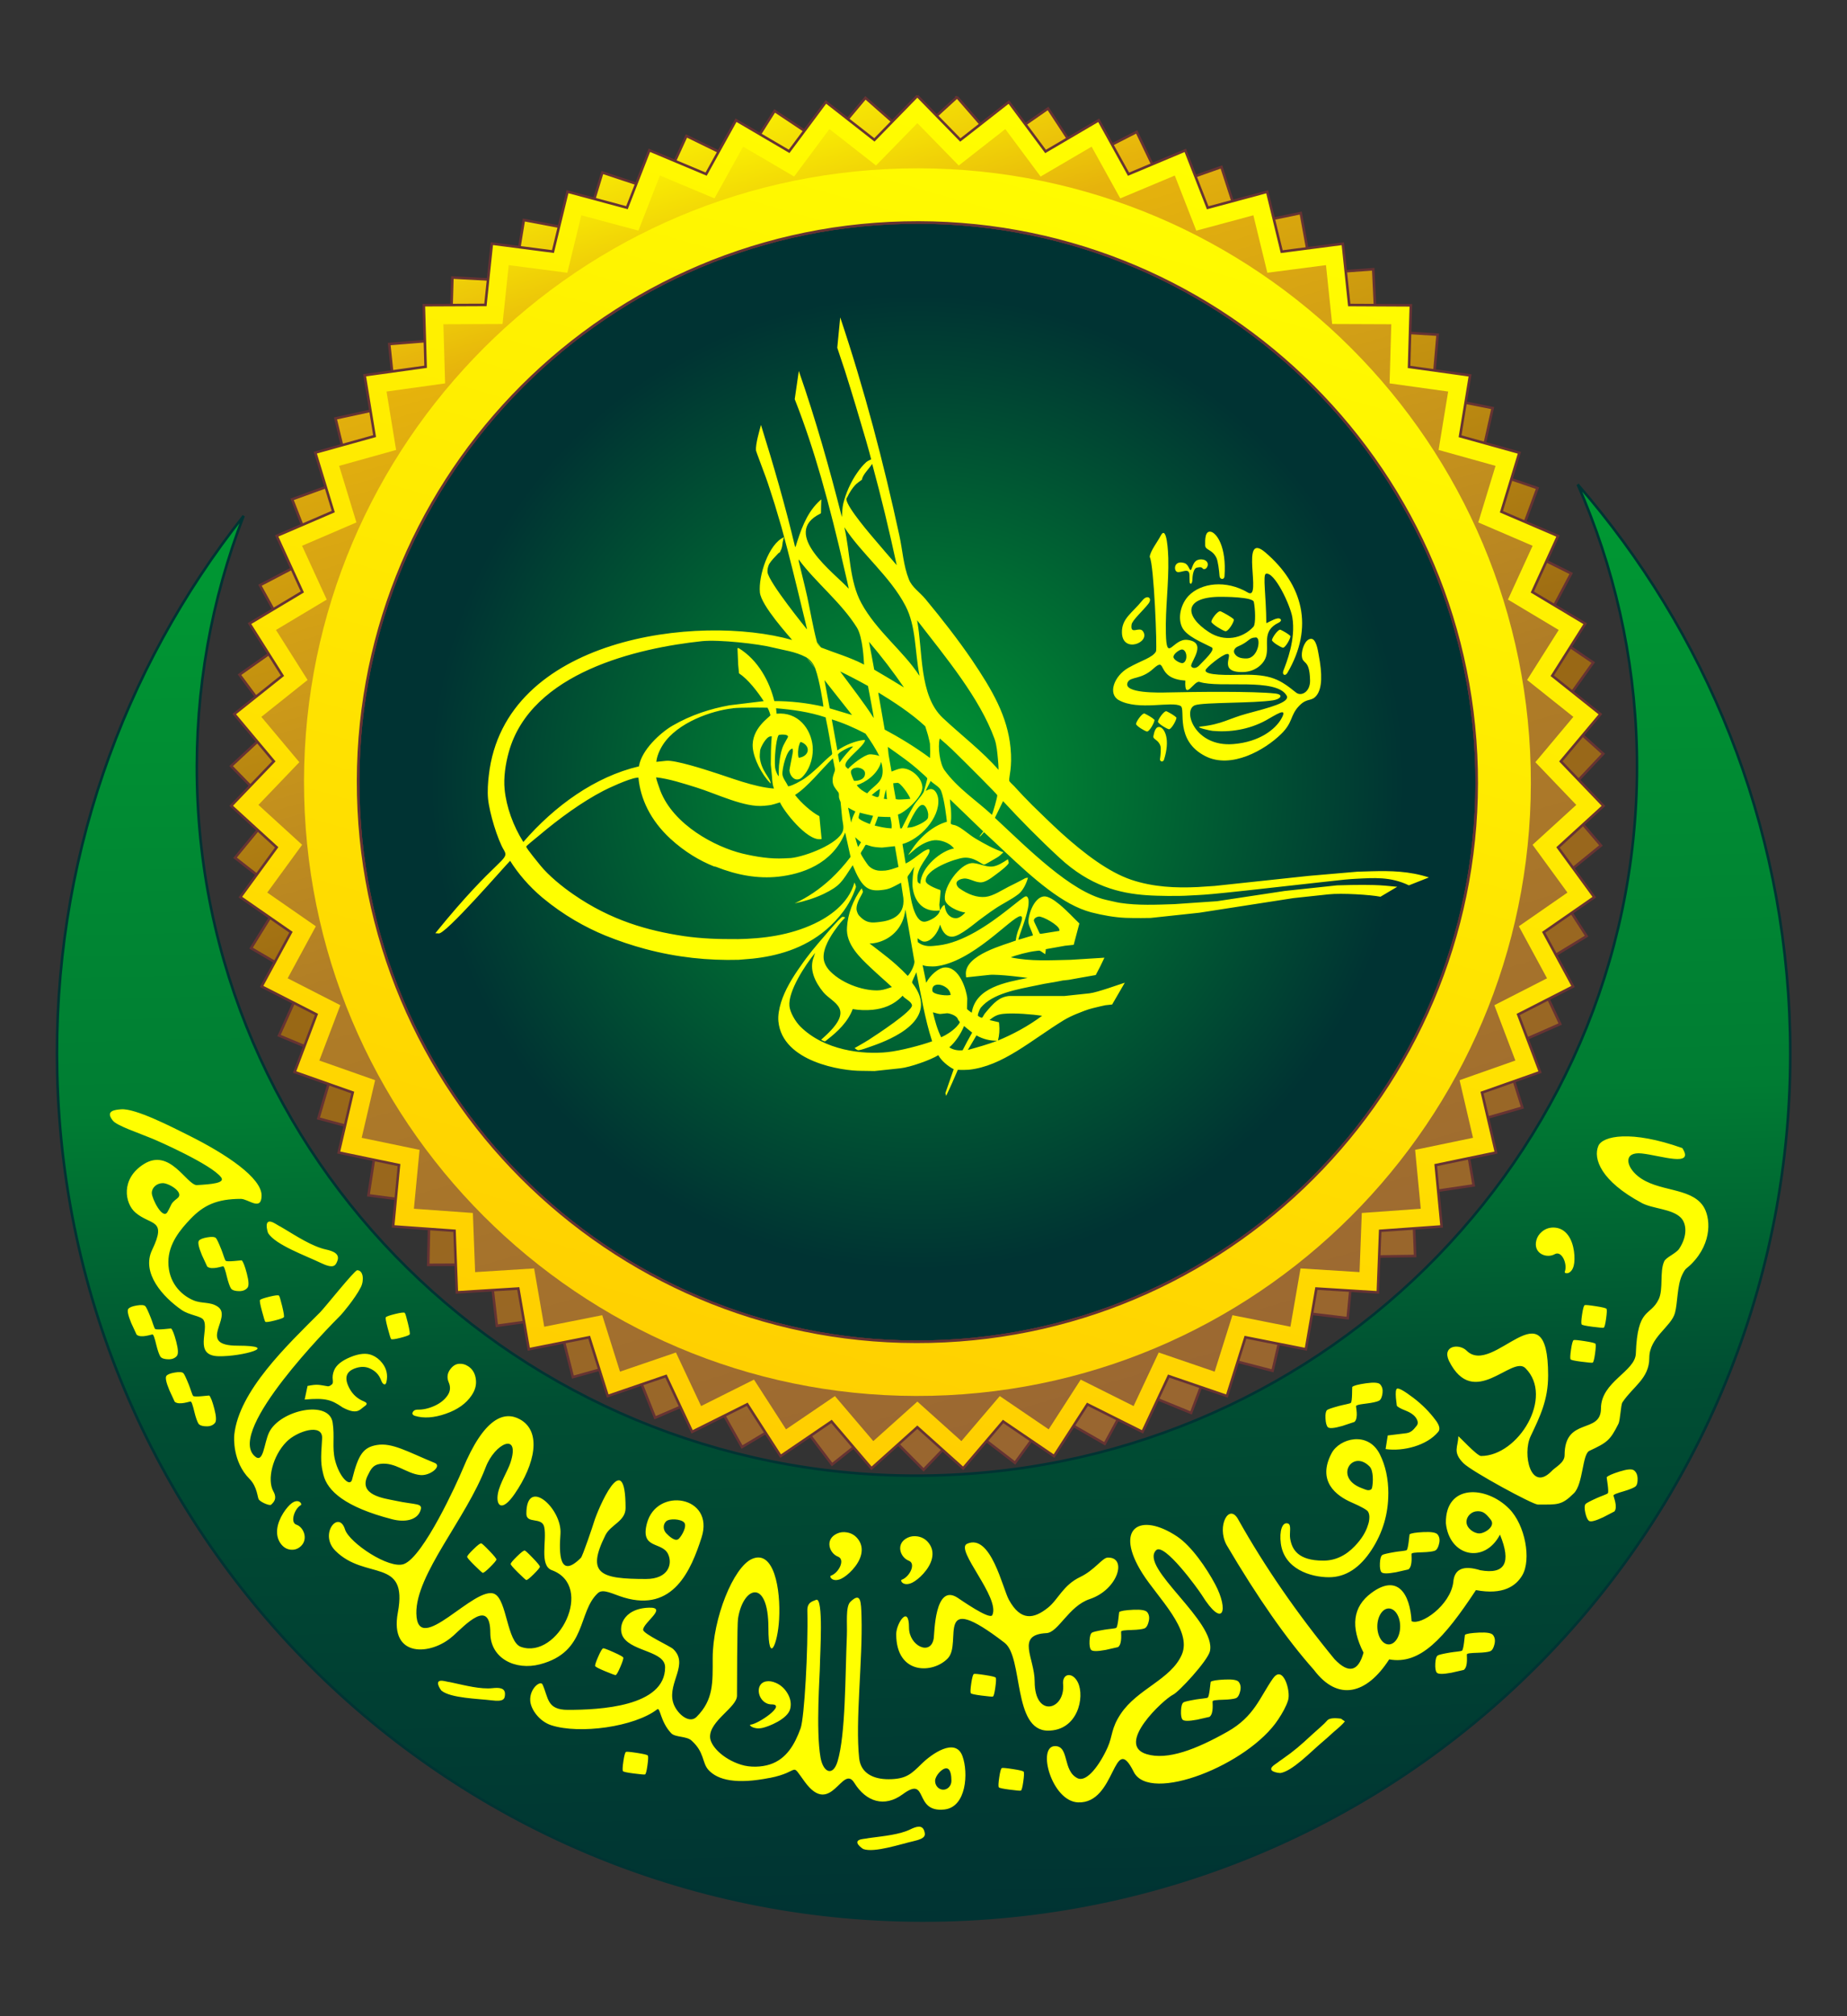
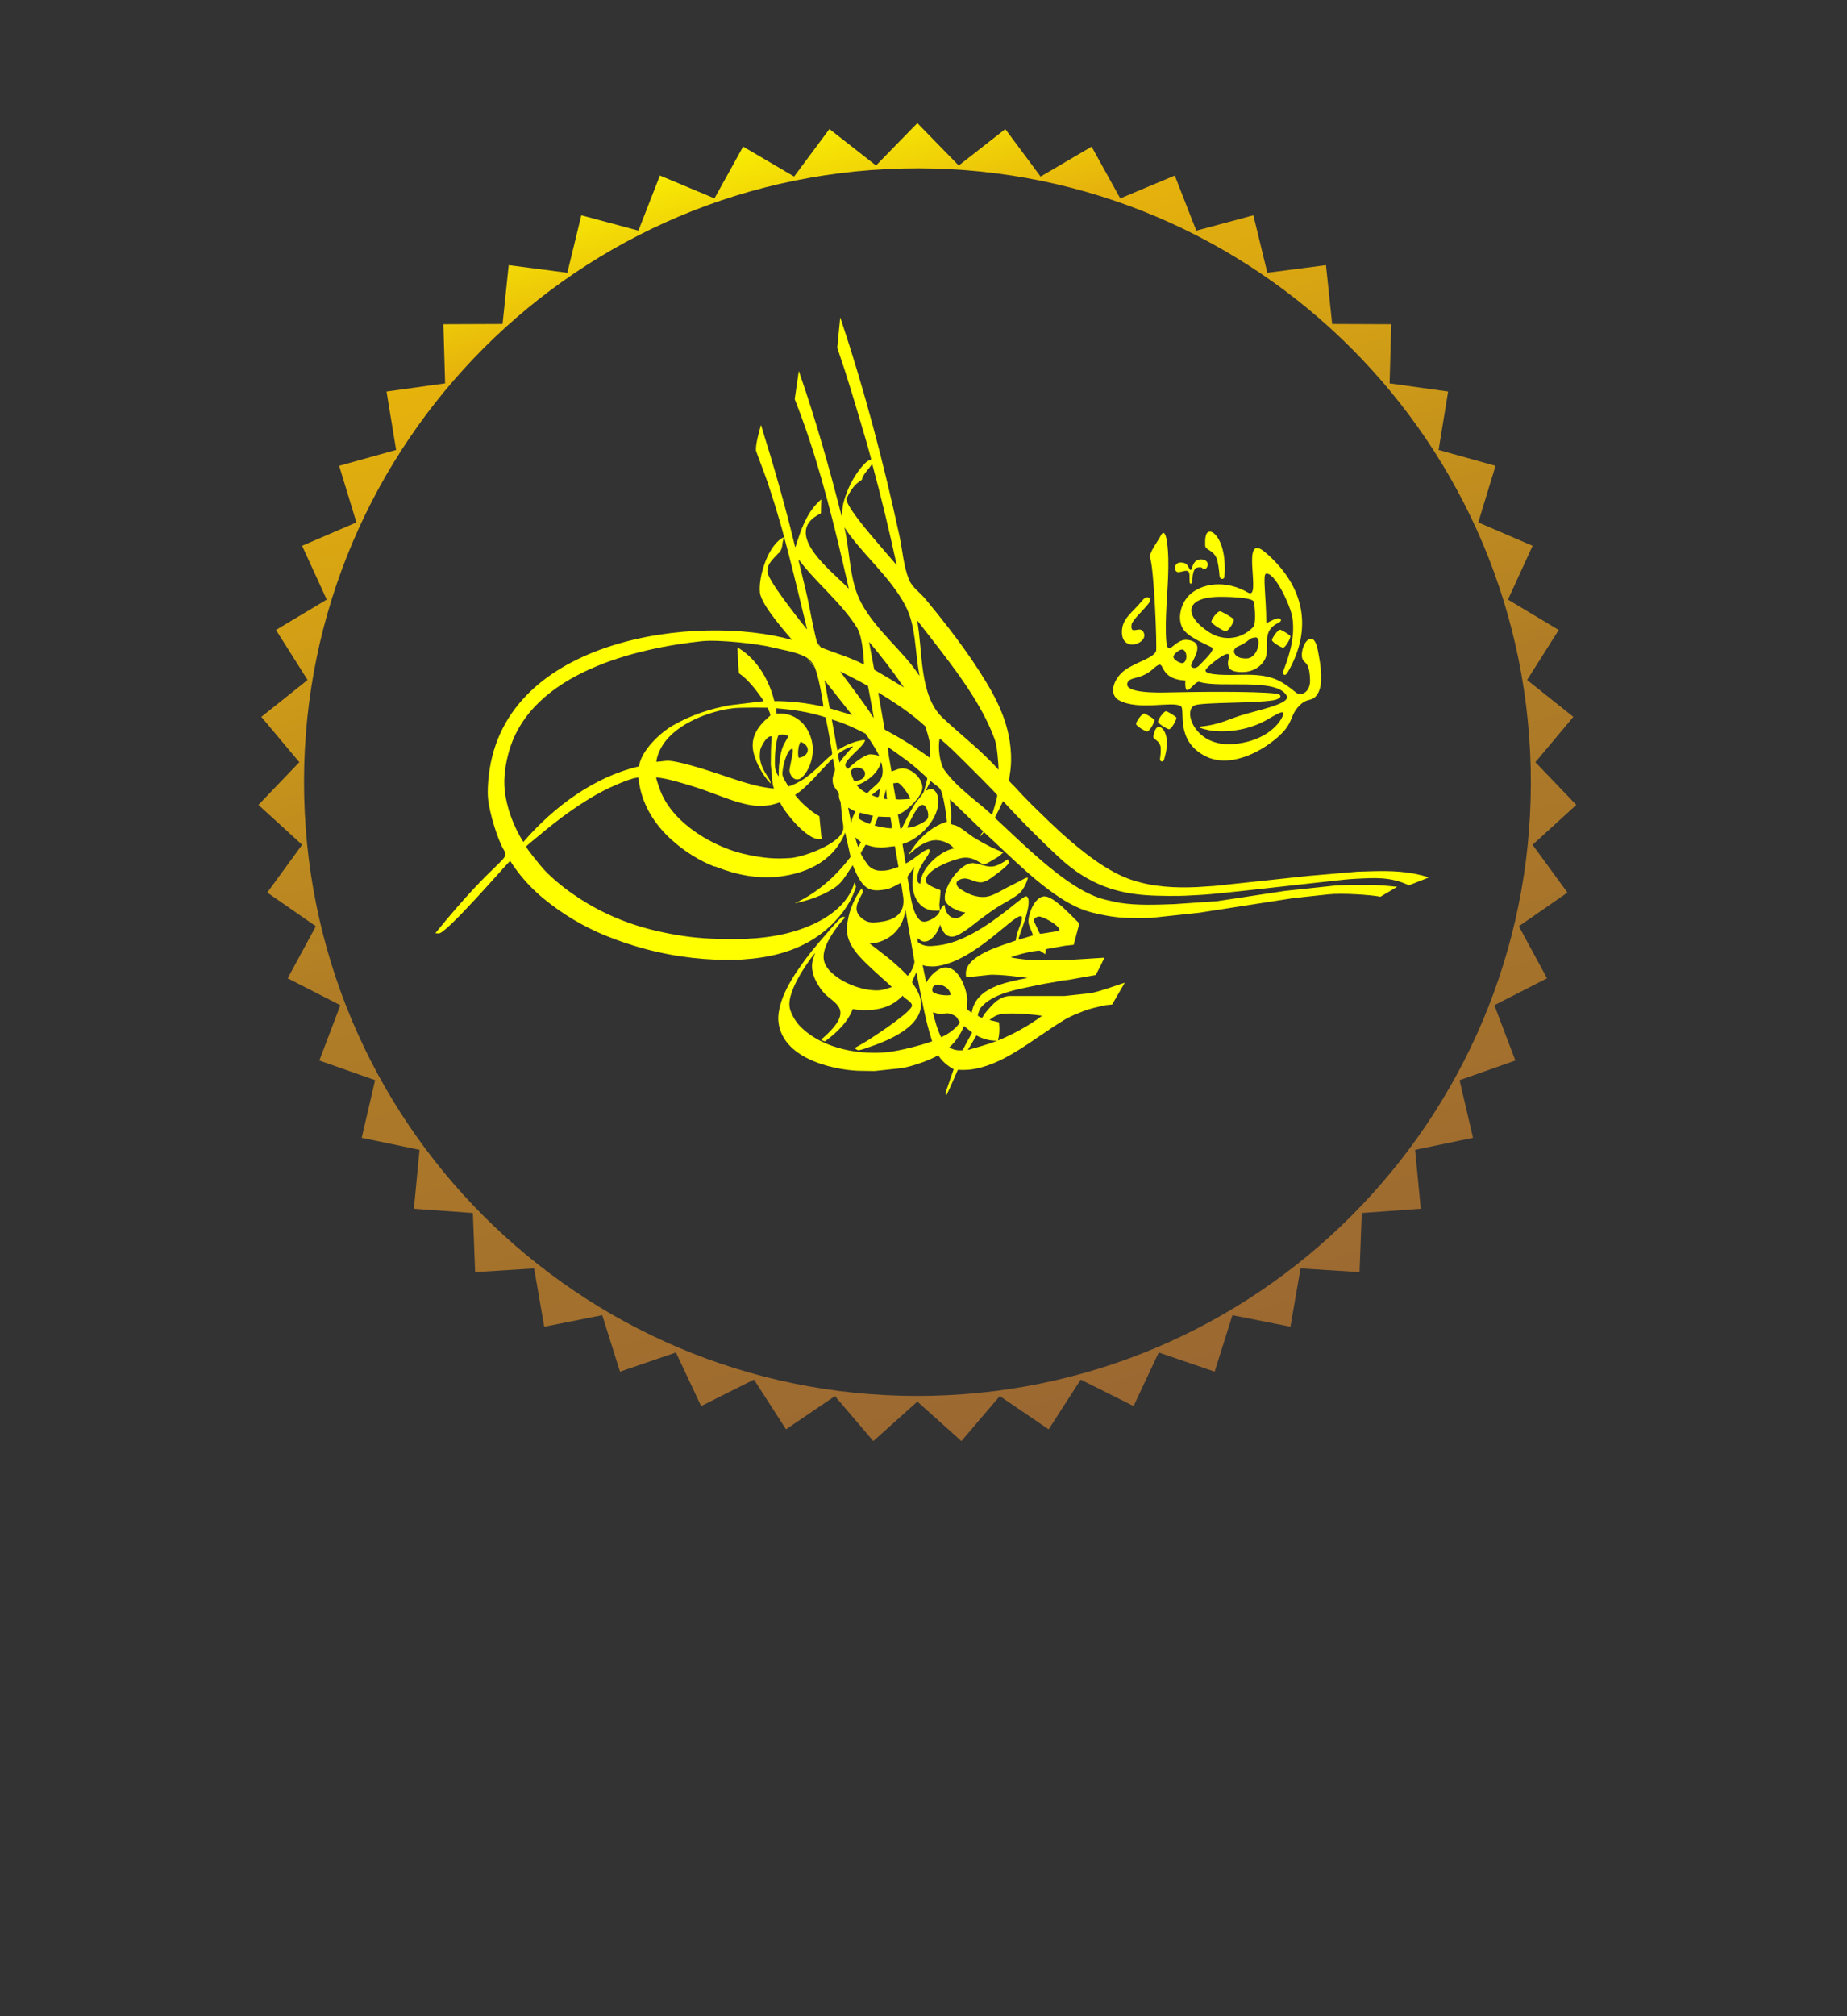
<svg xmlns="http://www.w3.org/2000/svg" xml:space="preserve" width="55mm" height="60mm" style="shape-rendering:geometricPrecision; text-rendering:geometricPrecision; image-rendering:optimizeQuality; fill-rule:evenodd; clip-rule:evenodd" viewBox="0 0 55 60" version="1.1" enable-background="new -454.49 -622.179 1642.857 1955.461">
  <rect x="0" y="0" width="55" height="60" fill="#333333" stroke="none" />
  <defs>
    <style type="text/css">
   
    .str1 {stroke:#003333;stroke-width:0.076}
    .str0 {stroke:#663333;stroke-width:0.076}
    .fil2 {fill:yellow}
    .fil1 {fill:url(#id0)}
    .fil4 {fill:url(#id1)}
    .fil3 {fill:url(#id2)}
    .fil5 {fill:url(#id3)}
    .fil0 {fill:url(#id4)}
   
  </style>
    <linearGradient id="id0" gradientUnits="userSpaceOnUse" x1="28.11" y1="57.146" x2="27.117" y2="14.883">
      <stop offset="0" style="stop-color:#003333" />
      <stop offset="0.369" style="stop-color:#004E33" />
      <stop offset="0.58" style="stop-color:#007D33" />
      <stop offset="1" style="stop-color:#009933" />
    </linearGradient>
    <linearGradient id="id1" gradientUnits="userSpaceOnUse" x1="21.411" y1="44.14" x2="33.221" y2="2.411">
      <stop offset="0" style="stop-color:#FFCC00" />
      <stop offset="1" style="stop-color:yellow" />
    </linearGradient>
    <linearGradient id="id2" gradientUnits="userSpaceOnUse" x1="33.374" y1="44.22" x2="21.248" y2="2.411">
      <stop offset="0" style="stop-color:#996633" />
      <stop offset="0.471" style="stop-color:#996814" />
      <stop offset="0.871" style="stop-color:#E6B30C" />
      <stop offset="1" style="stop-color:yellow" />
    </linearGradient>
    <linearGradient id="id3" gradientUnits="userSpaceOnUse" x1="33.139" y1="43.346" x2="21.498" y2="3.206">
      <stop offset="0" style="stop-color:#996633" />
      <stop offset="0.471" style="stop-color:#B07D26" />
      <stop offset="0.871" style="stop-color:#E6B30C" />
      <stop offset="1" style="stop-color:yellow" />
    </linearGradient>
    <radialGradient id="id4" gradientUnits="userSpaceOnUse" cx="27.319" cy="23.276" r="14.506" fx="27.319" fy="23.276">
      <stop offset="0" style="stop-color:#009933" />
      <stop offset="1" style="stop-color:#003333" />
    </radialGradient>
  </defs>
  <g id="Layer_x0020_1">
    <g id="_119806048">
-       <path id="_119848792" class="fil0 str0" d="M26.927 6.625c9.194,-0.216 16.826,7.066 17.042,16.259 0.216,9.193 -7.066,16.826 -16.259,17.042 -9.194,0.216 -16.826,-7.066 -17.042,-16.259 -0.216,-9.194 7.066,-16.826 16.259,-17.042z" />
-       <path id="_119815336" class="fil1 str1" d="M46.98 14.416c3.812,4.38 6.177,10.066 6.324,16.323 0.335,14.245 -10.948,26.072 -25.193,26.407 -14.245,0.335 -26.072,-10.948 -26.407,-25.193 -0.147,-6.257 1.948,-12.047 5.55,-16.601 -0.956,2.474 -1.453,5.167 -1.387,7.974 0.274,11.642 10.097,20.86 21.933,20.582 11.836,-0.278 21.215,-9.948 20.941,-21.59 -0.066,-2.808 -0.689,-5.474 -1.76,-7.901z" />
-       <path id="_119814952" class="fil2" d="M48.882 35.796c-1.199,-0.644 -1.45,-1.31 -1.286,-1.696 0.125,-0.294 0.969,-0.479 2.5,0.066 0.375,0.58 -0.639,0.221 -1.207,0.16 -0.549,-0.059 -0.483,0.381 -0.109,0.68 0.589,0.47 1.545,0.318 1.933,0.879 0.217,0.314 0.301,1.081 -0.349,1.732 -0.152,0.152 -0.167,0.101 -0.275,0.327 -0.148,0.312 -0.132,0.836 -0.212,1.128 -0.114,0.416 -0.764,0.724 -0.764,1.336 -0,0.615 -0.483,0.849 -0.799,1.322 -0.054,0.081 -0.061,0.523 -0.123,0.646 -0.246,0.492 -0.338,0.553 -0.861,0.799 -0.215,0.092 -0.184,0.984 -0.461,1.261 -0.369,0.369 -0.492,0.338 -1.076,0.338 -0.154,0 -1.968,-0.984 -2.214,-1.23 -0.338,-0.338 -0.154,-0.492 -0.154,-0.799 0,-0.031 0.554,0.584 0.677,0.584 1.107,0 2.183,-1.753 1.322,-2.614 -0.4,-0.4 -1.538,1.261 -2.276,-0.215 -0.215,-0.461 0.307,-0.523 0.523,-0.307 0.799,0.799 2.429,-2.03 2.429,0.738 0,0.738 -0.246,1.23 -0.523,1.814 -0.246,0.523 0,1.661 0.615,1.046 0.116,-0.133 0.398,-0.251 0.398,-0.486 0,-1.153 1.083,-0.612 1.083,-1.389 0,-0.8 1.02,-1.096 1.039,-1.637 0.049,-1.391 0.426,-1.09 0.679,-1.611 0.147,-0.303 0.024,-0.824 0.165,-1.13 0.047,-0.118 0.353,-0.235 0.447,-0.377 0.249,-0.375 0.226,-0.747 0.046,-0.927 -0.263,-0.263 -0.836,-0.259 -1.167,-0.437zm-2.286 2.053c0.088,-0.237 -0.091,-0.642 -0.298,-0.526 -0.244,0.137 -0.652,-0.019 -0.548,-0.415 0.025,-0.096 0.078,-0.179 0.16,-0.25 0.115,-0.098 0.248,-0.139 0.4,-0.125 0.151,0.015 0.277,0.087 0.377,0.217 0.204,0.266 0.225,0.721 0.176,0.914 -0.072,0.283 -0.29,0.244 -0.267,0.184zm0.914 2.14c0.015,0.027 0.011,0.125 -0.013,0.296 -0.024,0.171 -0.048,0.26 -0.073,0.267 -0.018,0.007 -0.128,-0.003 -0.332,-0.029 -0.204,-0.026 -0.312,-0.05 -0.324,-0.071 -0.015,-0.027 -0.011,-0.125 0.014,-0.294 0.025,-0.169 0.051,-0.262 0.077,-0.277 0.019,-0.011 0.129,-0.001 0.33,0.03 0.202,0.031 0.308,0.057 0.321,0.079zm0.329 -1.04c0.015,0.027 0.011,0.125 -0.013,0.296 -0.024,0.171 -0.048,0.26 -0.073,0.267 -0.018,0.007 -0.128,-0.003 -0.332,-0.029 -0.204,-0.026 -0.312,-0.05 -0.324,-0.071 -0.015,-0.027 -0.011,-0.125 0.014,-0.294 0.025,-0.169 0.051,-0.262 0.077,-0.277 0.019,-0.011 0.129,-0.001 0.33,0.03 0.202,0.031 0.308,0.057 0.321,0.079zm-18.188 10.976c0.015,0.027 0.011,0.125 -0.013,0.296 -0.024,0.171 -0.048,0.26 -0.073,0.267 -0.018,0.007 -0.128,-0.003 -0.332,-0.029 -0.204,-0.026 -0.312,-0.05 -0.325,-0.071 -0.015,-0.027 -0.011,-0.125 0.014,-0.294 0.025,-0.169 0.051,-0.262 0.077,-0.277 0.019,-0.011 0.129,-0.001 0.33,0.03 0.202,0.031 0.308,0.057 0.321,0.079zm0.833 2.799c0.015,0.027 0.011,0.125 -0.013,0.296 -0.024,0.171 -0.048,0.26 -0.073,0.267 -0.018,0.007 -0.128,-0.003 -0.332,-0.029 -0.204,-0.026 -0.312,-0.05 -0.325,-0.071 -0.015,-0.027 -0.011,-0.125 0.014,-0.294 0.025,-0.169 0.051,-0.262 0.077,-0.277 0.019,-0.011 0.129,-0.001 0.33,0.03 0.202,0.031 0.308,0.057 0.321,0.079zm-11.192 -0.481c0.015,0.027 0.011,0.125 -0.013,0.296 -0.024,0.171 -0.048,0.259 -0.073,0.267 -0.018,0.007 -0.128,-0.003 -0.332,-0.029 -0.204,-0.026 -0.312,-0.05 -0.325,-0.071 -0.015,-0.027 -0.011,-0.125 0.014,-0.294 0.025,-0.169 0.051,-0.262 0.077,-0.277 0.019,-0.011 0.129,-0.001 0.33,0.03 0.202,0.031 0.308,0.057 0.321,0.079zm-0.732 -2.914c0.008,0.03 -0.022,0.124 -0.09,0.282 -0.068,0.158 -0.115,0.238 -0.14,0.238 -0.019,0.002 -0.123,-0.037 -0.313,-0.116 -0.19,-0.079 -0.288,-0.13 -0.294,-0.154 -0.008,-0.029 0.022,-0.123 0.091,-0.28 0.069,-0.157 0.118,-0.239 0.147,-0.247 0.021,-0.005 0.124,0.033 0.31,0.116 0.186,0.083 0.282,0.137 0.289,0.16zm-3.778 -2.92c-0.004,0.031 -0.067,0.106 -0.19,0.228 -0.122,0.121 -0.196,0.177 -0.219,0.168 -0.018,-0.005 -0.1,-0.08 -0.247,-0.225 -0.146,-0.144 -0.218,-0.229 -0.215,-0.253 0.004,-0.031 0.067,-0.106 0.189,-0.225 0.122,-0.12 0.199,-0.178 0.23,-0.174 0.021,0.003 0.103,0.078 0.244,0.225 0.142,0.147 0.211,0.233 0.208,0.257zm1.296 0.214c-0.004,0.031 -0.067,0.106 -0.19,0.228 -0.122,0.121 -0.196,0.177 -0.219,0.168 -0.018,-0.005 -0.1,-0.08 -0.247,-0.225 -0.146,-0.144 -0.218,-0.229 -0.215,-0.253 0.004,-0.031 0.067,-0.106 0.189,-0.225 0.122,-0.12 0.199,-0.178 0.229,-0.174 0.021,0.003 0.103,0.078 0.244,0.225 0.142,0.147 0.211,0.233 0.207,0.257zm-7.626 -7.424c-0.019,0.024 -0.112,0.058 -0.279,0.1 -0.167,0.042 -0.258,0.053 -0.274,0.034 -0.013,-0.014 -0.046,-0.12 -0.099,-0.319 -0.054,-0.198 -0.072,-0.307 -0.057,-0.327 0.019,-0.025 0.111,-0.057 0.277,-0.098 0.166,-0.041 0.262,-0.052 0.286,-0.034 0.017,0.013 0.049,0.119 0.097,0.317 0.048,0.198 0.064,0.308 0.049,0.327zm3.746 0.514c-0.019,0.024 -0.112,0.058 -0.279,0.101 -0.167,0.042 -0.258,0.053 -0.274,0.033 -0.013,-0.014 -0.046,-0.12 -0.099,-0.319 -0.053,-0.199 -0.072,-0.307 -0.057,-0.327 0.019,-0.025 0.111,-0.057 0.277,-0.098 0.166,-0.041 0.262,-0.052 0.286,-0.034 0.017,0.013 0.049,0.119 0.097,0.318 0.048,0.198 0.064,0.308 0.049,0.327zm36.458 4.042c0.068,0.053 0.104,0.133 0.108,0.239 0.004,0.106 -0.011,0.182 -0.047,0.227 -0.025,0.032 -0.108,0.072 -0.25,0.121 -0.141,0.05 -0.377,0.101 -0.42,0.155 -0.014,0.018 0.138,0.341 0.028,0.481 -0.15,0.079 -0.262,0.138 -0.336,0.175 -0.233,0.109 -0.374,0.145 -0.424,0.105 -0.045,-0.036 -0.082,-0.118 -0.109,-0.245 -0.027,-0.128 -0.025,-0.212 0.007,-0.253 0.021,-0.027 0.135,-0.088 0.341,-0.181 0.113,-0.051 0.302,-0.114 0.324,-0.141 0.039,-0.05 -0.036,-0.449 -0.034,-0.476 0.036,-0.045 0.165,-0.102 0.388,-0.172 0.223,-0.069 0.364,-0.081 0.423,-0.034zm-4.195 4.904c0.052,0.069 0.067,0.155 0.044,0.259 -0.023,0.104 -0.057,0.173 -0.103,0.207 -0.032,0.024 -0.123,0.043 -0.273,0.054 -0.149,0.012 -0.39,0.003 -0.445,0.044 -0.019,0.014 0.047,0.365 -0.095,0.472 -0.166,0.038 -0.289,0.067 -0.369,0.084 -0.253,0.047 -0.399,0.045 -0.437,-0.005 -0.035,-0.046 -0.049,-0.134 -0.043,-0.265 0.006,-0.13 0.029,-0.211 0.071,-0.243 0.028,-0.021 0.153,-0.051 0.376,-0.089 0.122,-0.021 0.322,-0.034 0.349,-0.055 0.051,-0.038 0.079,-0.443 0.087,-0.47 0.046,-0.035 0.186,-0.057 0.419,-0.068 0.234,-0.011 0.373,0.014 0.418,0.074zm-1.649 -2.991c0.052,0.069 0.067,0.155 0.044,0.259 -0.023,0.104 -0.057,0.173 -0.103,0.207 -0.032,0.024 -0.123,0.043 -0.273,0.054 -0.149,0.012 -0.39,0.003 -0.445,0.044 -0.018,0.014 0.047,0.365 -0.095,0.472 -0.166,0.038 -0.289,0.067 -0.369,0.084 -0.253,0.047 -0.399,0.045 -0.437,-0.005 -0.035,-0.046 -0.049,-0.134 -0.043,-0.265 0.006,-0.13 0.029,-0.211 0.071,-0.243 0.028,-0.021 0.153,-0.051 0.376,-0.089 0.122,-0.021 0.322,-0.034 0.349,-0.055 0.051,-0.038 0.079,-0.443 0.087,-0.47 0.046,-0.035 0.186,-0.057 0.419,-0.068 0.234,-0.011 0.373,0.014 0.418,0.074zm-5.923 4.388c0.052,0.069 0.067,0.155 0.044,0.259 -0.023,0.104 -0.057,0.173 -0.103,0.207 -0.032,0.024 -0.123,0.043 -0.273,0.054 -0.149,0.012 -0.39,0.003 -0.445,0.044 -0.019,0.014 0.047,0.365 -0.095,0.472 -0.166,0.038 -0.288,0.067 -0.369,0.084 -0.253,0.047 -0.399,0.045 -0.437,-0.005 -0.035,-0.046 -0.049,-0.134 -0.043,-0.265 0.006,-0.13 0.029,-0.211 0.071,-0.243 0.028,-0.021 0.153,-0.051 0.376,-0.089 0.122,-0.021 0.322,-0.034 0.349,-0.055 0.051,-0.038 0.079,-0.443 0.088,-0.47 0.046,-0.035 0.185,-0.057 0.419,-0.068 0.234,-0.011 0.373,0.014 0.418,0.074zm-2.724 -2.076c0.052,0.069 0.067,0.155 0.044,0.259 -0.023,0.104 -0.057,0.173 -0.103,0.207 -0.032,0.024 -0.123,0.043 -0.273,0.054 -0.149,0.012 -0.39,0.003 -0.445,0.044 -0.019,0.014 0.047,0.365 -0.095,0.472 -0.166,0.038 -0.289,0.067 -0.369,0.084 -0.253,0.047 -0.399,0.045 -0.437,-0.005 -0.035,-0.046 -0.049,-0.134 -0.043,-0.265 0.006,-0.13 0.029,-0.211 0.071,-0.243 0.028,-0.021 0.153,-0.051 0.376,-0.089 0.122,-0.021 0.322,-0.034 0.349,-0.055 0.051,-0.038 0.079,-0.443 0.087,-0.47 0.046,-0.035 0.186,-0.057 0.419,-0.068 0.234,-0.011 0.373,0.014 0.418,0.074zm-27.767 -5.631c-0.056,0.065 -0.138,0.098 -0.244,0.097 -0.106,-0.001 -0.181,-0.02 -0.225,-0.057 -0.03,-0.026 -0.067,-0.111 -0.11,-0.255 -0.043,-0.144 -0.084,-0.381 -0.136,-0.426 -0.017,-0.015 -0.347,0.122 -0.481,0.006 -0.072,-0.154 -0.126,-0.269 -0.159,-0.344 -0.099,-0.238 -0.127,-0.381 -0.086,-0.428 0.037,-0.044 0.121,-0.076 0.25,-0.097 0.129,-0.022 0.213,-0.016 0.252,0.018 0.026,0.023 0.082,0.139 0.166,0.349 0.046,0.115 0.101,0.307 0.127,0.33 0.048,0.042 0.45,-0.015 0.477,-0.013 0.043,0.038 0.095,0.17 0.154,0.397 0.059,0.227 0.064,0.368 0.015,0.424zm-1.134 -1.995c-0.056,0.065 -0.138,0.098 -0.244,0.097 -0.106,-0.001 -0.181,-0.02 -0.225,-0.057 -0.03,-0.026 -0.067,-0.111 -0.11,-0.255 -0.043,-0.144 -0.084,-0.381 -0.136,-0.426 -0.017,-0.015 -0.347,0.122 -0.481,0.005 -0.072,-0.154 -0.126,-0.269 -0.159,-0.343 -0.099,-0.238 -0.127,-0.381 -0.086,-0.428 0.037,-0.043 0.121,-0.076 0.25,-0.097 0.129,-0.022 0.213,-0.016 0.252,0.018 0.026,0.023 0.082,0.139 0.166,0.349 0.046,0.115 0.101,0.307 0.127,0.33 0.048,0.042 0.45,-0.015 0.477,-0.013 0.043,0.038 0.095,0.17 0.154,0.396 0.059,0.227 0.065,0.368 0.015,0.424zm2.102 -2.028c-0.056,0.065 -0.138,0.098 -0.244,0.097 -0.106,-0.001 -0.181,-0.02 -0.225,-0.057 -0.03,-0.026 -0.067,-0.111 -0.11,-0.255 -0.043,-0.144 -0.084,-0.381 -0.136,-0.426 -0.017,-0.015 -0.347,0.122 -0.481,0.006 -0.072,-0.154 -0.126,-0.269 -0.159,-0.344 -0.099,-0.238 -0.127,-0.381 -0.086,-0.428 0.037,-0.043 0.121,-0.076 0.25,-0.097 0.129,-0.022 0.213,-0.016 0.252,0.018 0.026,0.023 0.082,0.139 0.166,0.349 0.046,0.115 0.101,0.307 0.127,0.33 0.048,0.042 0.45,-0.015 0.477,-0.013 0.043,0.038 0.095,0.17 0.154,0.397 0.059,0.227 0.065,0.368 0.015,0.424zm33.734 2.874c0.058,0.064 0.081,0.148 0.069,0.253 -0.013,0.105 -0.04,0.177 -0.082,0.216 -0.03,0.027 -0.118,0.054 -0.266,0.08 -0.148,0.026 -0.389,0.04 -0.439,0.087 -0.017,0.015 0.082,0.358 -0.049,0.479 -0.161,0.054 -0.281,0.094 -0.359,0.119 -0.247,0.071 -0.392,0.083 -0.435,0.036 -0.039,-0.042 -0.062,-0.129 -0.069,-0.26 -0.007,-0.13 0.009,-0.213 0.047,-0.248 0.025,-0.024 0.147,-0.066 0.366,-0.125 0.119,-0.032 0.317,-0.065 0.342,-0.088 0.047,-0.043 0.035,-0.449 0.042,-0.476 0.042,-0.039 0.179,-0.075 0.41,-0.108 0.232,-0.033 0.373,-0.022 0.423,0.033zm0.241 3.247c0,0.604 -0.164,1.159 -0.492,1.666 -0.355,0.549 -0.78,0.824 -1.275,0.824 -0.546,0 -1.334,-0.243 -1.434,-1.007 -0.048,-0.369 0.044,-0.649 0.213,-0.592 0.113,0.038 0.037,0.278 0.065,0.447 0.053,0.322 0.231,0.658 0.987,0.658 0.349,0 0.662,-0.143 0.936,-0.43 0.199,-0.207 0.331,-0.418 0.395,-0.632 0.027,-0.073 0.041,-0.153 0.041,-0.238 0,-0.061 -0.013,-0.114 -0.041,-0.16 -0.027,-0.046 -0.187,-0.141 -0.484,-0.27 -0.465,-0.201 -1.042,-0.636 -0.598,-1.469 0.233,-0.438 1.08,-0.671 1.434,0.032 0.173,0.345 0.254,0.738 0.254,1.172zm-0.557 -0.805c-0.514,-0.524 -1.069,0.328 -0.242,0.641 0.089,0.034 0.153,0.064 0.202,0.064 0.065,0 0.102,-0.024 0.113,-0.073 0.036,-0.165 0.044,-0.513 -0.073,-0.632zm-28.355 -1.693c0.162,0.005 0.331,-0.032 0.505,-0.11 0.175,-0.078 0.306,-0.184 0.395,-0.315 0.081,-0.12 0.092,-0.247 0.035,-0.381 -0.058,-0.134 -0.048,-0.258 0.027,-0.371 0.077,-0.114 0.167,-0.176 0.269,-0.186 0.102,-0.009 0.197,0.016 0.287,0.076 0.126,0.084 0.2,0.211 0.222,0.377 0.024,0.168 -0.018,0.328 -0.124,0.484 -0.164,0.246 -0.422,0.429 -0.772,0.549 -0.35,0.122 -0.655,0.142 -0.916,0.063 -0.077,-0.026 -0.096,-0.069 -0.055,-0.128 0.024,-0.036 0.066,-0.055 0.128,-0.058zm14.421 5.063c0.238,-0.084 0.434,-0.481 0.213,-0.566 -0.261,-0.1 -0.404,-0.513 -0.033,-0.687 0.09,-0.042 0.188,-0.054 0.295,-0.037 0.149,0.025 0.266,0.101 0.352,0.227 0.086,0.126 0.111,0.269 0.075,0.429 -0.073,0.326 -0.409,0.635 -0.589,0.721 -0.264,0.126 -0.373,-0.066 -0.312,-0.088zm-17.891 -2.222c-0.194,0.107 -0.326,0.521 -0.133,0.583 0.227,0.074 0.381,0.472 0.084,0.68 -0.072,0.051 -0.154,0.072 -0.244,0.065 -0.127,-0.01 -0.232,-0.074 -0.314,-0.191 -0.082,-0.117 -0.114,-0.257 -0.098,-0.42 0.035,-0.332 0.292,-0.671 0.435,-0.775 0.211,-0.151 0.318,0.03 0.27,0.057zm15.783 2.101c0.238,-0.084 0.434,-0.481 0.213,-0.566 -0.261,-0.1 -0.404,-0.513 -0.033,-0.686 0.09,-0.042 0.188,-0.055 0.295,-0.037 0.149,0.025 0.266,0.101 0.352,0.227 0.086,0.126 0.111,0.269 0.075,0.429 -0.073,0.327 -0.409,0.635 -0.589,0.721 -0.264,0.126 -0.373,-0.066 -0.312,-0.088zm-2.395 4.434c0.238,-0.02 1.083,-0.604 0.63,-0.604 -0.399,-0.001 -0.539,-0.61 -0.168,-0.683 0.09,-0.018 0.188,-0.004 0.295,0.043 0.149,0.065 0.266,0.172 0.352,0.322 0.086,0.149 0.111,0.299 0.075,0.449 -0.073,0.307 -0.651,0.532 -0.831,0.57 -0.264,0.055 -0.414,-0.091 -0.353,-0.096zm14.527 -6.103c0.788,1.403 1.744,2.788 2.866,4.154 0.417,0.437 0.705,0.372 0.863,-0.195 -0.395,-0.775 -0.318,-1.367 0.232,-1.775 0.789,-0.586 1.152,0.034 1.199,0.84 0.288,0.13 1.149,-0.473 1.241,-1.155 0.028,-0.4 0.297,-0.52 0.807,-0.362 0.733,0.13 0.928,-0.223 0.584,-1.06 -0.463,0.886 -1.511,0.651 -1.611,-0.342 -0.016,-1.171 1.197,-1.121 1.882,-0.431 0.484,0.487 0.665,1.516 0.395,1.98 -0.188,0.322 -0.571,0.596 -1.382,0.444 -0.955,1.445 -1.664,2.229 -2.583,2.061 -0.672,1.045 -1.53,1.26 -2.242,0.312 -0.809,-0.908 -1.677,-2.149 -2.603,-3.721 -0.298,-0.559 0.078,-1.262 0.352,-0.75zm7.122 -0.25c0.164,0 0.24,0.055 0.395,0.252 0.155,0.196 -0.176,0.409 -0.34,0.409 -0.164,0 -0.382,-0.157 -0.382,-0.34 0,-0.184 0.163,-0.32 0.327,-0.32zm-2.642 2.894c0.188,0 0.34,0.239 0.34,0.535 0,0.295 -0.152,0.535 -0.34,0.535 -0.188,0 -0.34,-0.239 -0.34,-0.535 0,-0.295 0.152,-0.535 0.34,-0.535zm1.398 -5.599c0.016,0.018 0.035,0.046 0.056,0.083 0.064,0.111 0.071,0.197 0.019,0.26 -0.333,0.406 -1.04,0.59 -1.567,0.513l0.064 -0.405 0.556 -0.068c0.169,-0.021 0.247,-0.157 0.299,-0.214 0.052,-0.058 0.051,-0.131 -0.001,-0.221 -0.055,-0.094 -0.161,-0.173 -0.317,-0.235 -0.157,-0.062 -0.246,-0.112 -0.267,-0.149 -0.011,-0.103 -0.02,-0.18 -0.027,-0.231 -0.012,-0.163 -0.002,-0.254 0.031,-0.273 0.049,-0.029 0.208,0.059 0.477,0.262 0.269,0.203 0.494,0.429 0.678,0.679zm-4.628 10.497c-0.013,0.001 -0.474,-0.037 -0.164,-0.253 0.247,-0.172 -0.022,0.011 0.224,-0.16 0.174,-0.121 0.323,-0.234 0.447,-0.338 0.124,-0.104 0.271,-0.235 0.441,-0.394 0.082,-0.075 0.166,-0.15 0.254,-0.227 0.087,-0.076 0.152,-0.141 0.196,-0.193 0.053,-0.064 0.19,-0.082 0.411,-0.053 0.037,0.028 0.075,0.055 0.115,0.08 -0.03,0.04 -0.075,0.086 -0.133,0.14 -0.058,0.054 -0.121,0.109 -0.189,0.165 -0.163,0.149 -0.291,0.263 -0.385,0.341 -0.3,0.253 -0.864,0.842 -1.218,0.892zm-12.416 2.262c-0.012,-0.004 -0.389,-0.25 -0.011,-0.3 0.299,-0.04 -0.025,-0 0.274,-0.04 0.342,-0.046 0.823,-0.092 1.137,-0.246 0.182,-0.089 0.358,-0.14 0.415,0.05 0.037,0.123 0.046,0.218 -0.312,0.299 -0.387,0.087 -1.173,0.355 -1.503,0.237zm-12.561 -4.712c-0.01,-0.008 -0.281,-0.367 0.092,-0.286 0.295,0.064 -0.023,-0.009 0.272,0.055 0.337,0.073 0.805,0.193 1.153,0.155 0.202,-0.022 0.384,-0.01 0.373,0.188 -0.006,0.129 -0.031,0.221 -0.395,0.175 -0.394,-0.049 -1.224,-0.065 -1.494,-0.288zm-5.163 -13.618c-0.008,-0.013 -0.175,-0.513 0.209,-0.284 0.304,0.182 -0.022,-0.018 0.282,0.164 0.348,0.208 0.823,0.517 1.224,0.606 0.232,0.051 0.431,0.133 0.344,0.349 -0.055,0.141 -0.117,0.234 -0.505,0.046 -0.419,-0.203 -1.337,-0.531 -1.554,-0.881zm2.204 5.178c-0.318,-0.215 -0.485,-0.28 -1.116,-0.225l0.086 -0.405c0.304,-0.061 0.341,-0.031 0.602,0.01 0.034,0.005 0.077,-0.015 0.13,-0.062 0.02,-0.018 0.026,-0.059 0.019,-0.126 -0.013,-0.095 0,-0.189 0.039,-0.284 0.064,-0.157 0.226,-0.289 0.486,-0.396 0.26,-0.107 0.475,-0.127 0.643,-0.058 0.117,0.047 0.218,0.124 0.302,0.231 0.132,0.168 0.175,0.356 0.129,0.563 -0.013,0.063 -0.037,0.087 -0.074,0.072 -0.029,-0.012 -0.055,-0.044 -0.076,-0.095 -0.036,-0.1 -0.084,-0.18 -0.145,-0.241 -0.061,-0.061 -0.135,-0.109 -0.222,-0.144 -0.117,-0.047 -0.246,-0.049 -0.388,-0.004 -0.142,0.045 -0.231,0.113 -0.268,0.204 -0.043,0.106 -0.017,0.245 0.079,0.418 0.096,0.173 0.237,0.297 0.423,0.373 0.157,0.063 0.048,0.122 -0.011,0.166 -0.113,0.082 -0.202,0.244 -0.639,0.005zm27.72 8.072c-0.4,0.571 -0.553,1.132 -1.354,1.586 -0.931,0.526 -1.79,0.86 -2.413,0.669 -0.937,-0.287 0.502,-1.625 0.788,-1.768 0.167,-0.072 1.027,-1.004 1.099,-1.29 0.209,-0.882 -2.115,-2.499 -1.601,-3.01 0.24,-0.238 1.25,1.157 1.358,1.329 0.645,1.035 0.813,0.457 0.4,-0.316 -0.256,-0.48 -0.704,-1.136 -1.133,-1.422 -1.103,-0.735 -1.892,-0.259 -1.031,1.102 0.453,0.717 1.488,1.681 1.171,2.413 -0.323,0.744 -1.323,1.016 -1.821,1.767 -0.29,0.437 -0.234,0.649 -0.387,0.991 -0.231,0.517 -0.623,1.055 -0.897,0.921 -0.451,-0.22 -0.239,-0.956 -0.669,-0.956 -0.549,0 -0.103,1.643 0.684,1.675 1.141,0.046 1.039,-2.151 1.657,-0.91 0.477,0.958 3.418,-0.21 4.304,-1.559 0.125,-0.19 0.236,-0.382 0.294,-0.571 0.085,-0.275 -0.152,-1.073 -0.448,-0.65zm-6.25 0.174c0.062,0.778 -0.848,1.013 -0.848,-0.079 0,-0.704 -0.574,-1.395 0.351,-1.441 0.354,-0.018 0.661,-0.804 1.289,-1.013 0.847,-0.282 1.127,-1.259 0.532,-1.234 -0.157,0.006 -0.389,0.373 -0.815,0.576 -0.519,0.248 -0.652,0.671 -0.968,0.92 -0.406,0.321 -0.798,0.412 -1.157,-0.242 -0.186,-0.339 -0.54,-1.987 -1.246,-1.665 -0.37,0.169 0.999,1.605 0.753,2.122 -0.074,0.156 -0.965,-0.473 -1.041,-0.521 -0.675,-0.431 -0.681,1.067 -0.703,1.208 -0.083,0.543 -0.737,0.23 -0.737,-0.315 0,-0.704 -0.381,-0.126 -0.381,0.195 0,1.216 1.097,1.184 1.539,0.717 0.441,-0.466 -0.438,-2.094 1.688,-0.461 0.563,0.433 0.237,2.615 1.293,2.615 0.886,0 1.103,-0.998 0.89,-1.435 -0.155,-0.319 -0.467,-0.278 -0.441,0.051zm-8.732 2.789c0.938,-0.185 0.59,-0.494 1.039,0.117 0.787,1.074 1.118,-0.545 1.474,0.029 0.351,0.566 0.897,0.741 1.441,0.341 0.783,-0.577 0.306,0.554 1.24,0.453 0.662,-0.071 0.719,-1.095 0.541,-1.586 -0.21,-0.579 -0.93,-0.056 -1.212,0.221 -0.31,0.304 -0.461,0.463 -0.989,0.464 -0.449,0.001 -0.828,-0.175 -0.876,-0.625 -0.12,-1.105 0.108,-2.925 0.07,-4.213 -0.013,-0.45 -0.018,-0.746 -0.333,-0.44 -0.148,0.144 -0.088,0.652 -0.103,1.002 -0.051,1.179 -0.034,2.935 -0.277,3.744 -0.138,0.458 -0.428,0.336 -0.508,-0.115 -0.143,-0.804 -0.018,-2.502 -0.018,-2.727 0,-0.293 0.118,-2.078 -0.117,-1.963 -0.082,0.04 -0.263,0.057 -0.257,0.316 0.027,1.166 -0.09,3.2 -0.201,3.505 -0.175,0.481 -0.42,0.917 -0.919,1.077 -0.245,0.079 -0.582,0.094 -0.857,0.006 -0.554,-0.176 -0.914,-0.569 -0.92,-0.823 -0.013,-0.486 0.802,-0.885 0.802,-1.23 0,-0.271 0.004,-2.124 0.03,-2.292 0.152,-0.975 0.905,-1.206 0.905,0.271 0,1.121 0.277,0.506 0.319,-0.25 0.051,-0.912 -0.157,-2.075 -0.802,-1.801 -0.56,0.239 -1.176,1.78 -1.176,2.956 0,0.724 0.03,1.237 -0.482,1.749 -0.228,0.227 -0.621,-0.131 -0.703,-0.455 -0.146,-0.578 0.481,-1.12 0.009,-1.566 -0.093,-0.088 -0.895,-0.452 -0.895,-0.573 0,-0.211 0.745,-0.676 0.173,-0.658 -0.798,0.026 -0.944,0.623 -0.757,0.892 0.29,0.419 1.238,0.405 1.238,0.882 0,1.176 -1.96,1.267 -2.895,1.267 -0.633,0 -0.575,-0.361 -0.754,-0.754 -0.061,-0.134 -0.392,0.119 -0.367,0.486 0.017,0.252 0.27,0.61 0.624,0.725 0.848,0.276 2.48,0.048 3.156,-0.472 0.095,-0.073 0.088,0.361 0.417,0.71 0.119,0.127 0.453,0.081 0.606,0.218 0.391,0.352 0.309,0.656 0.501,0.871 0.282,0.314 0.849,0.436 1.835,0.239zm5.251 -0.285c0.134,0 0.154,0.229 0.154,0.373 0,0.144 -0.109,0.262 -0.243,0.262 -0.134,0 -0.243,-0.117 -0.243,-0.262 0,-0.144 0.198,-0.373 0.332,-0.373zm-14.698 -3.929c0.377,-0.34 1.121,-1.149 1.121,-0.104 0,0.761 0.745,1.129 1.48,0.937 1.414,-0.37 1.112,-1.56 1.726,-2.121 0.155,-0.142 0.449,0.037 0.776,0.134 1.469,0.439 1.999,-0.819 2.31,-1.791 0.395,-1.233 -1.339,-1.515 -1.629,-0.414 -0.205,0.777 0.454,0.532 0.632,0.914 0.139,0.297 0.006,0.739 -0.658,0.739 -1.362,0 -1.785,-0.149 -1.209,-1.304 0.157,-0.315 0.6,-0.414 0.6,-0.807 0,-1.929 -0.844,0.087 -0.937,0.405 -0.038,0.128 -0.341,1.024 -0.393,1.076 -0.648,0.65 -0.652,-0.135 -0.609,-0.709 0.057,-0.756 -1.016,-1.724 -1.015,-0.603 0,0.313 0.463,0.086 0.531,0.393 0.087,0.394 -0.155,1.146 0.228,1.287 1.287,0.474 0.187,2.661 -0.917,2.284 -0.421,-0.144 -0.419,-1.391 -0.786,-1.575 -0.576,-0.289 -2.305,1.916 -2.332,0.578 -0.023,-1.16 1.486,-2.826 2.063,-4.346 0.276,-0.726 1.04,-1.07 0.74,-0.143 -0.077,0.237 -0.316,0.615 -0.373,0.912 -0.069,0.359 0.106,0.588 0.495,0.023 0.613,-0.889 0.816,-1.865 0.156,-2.224 -0.459,-0.25 -1.062,-0.062 -1.707,1.498 -0.157,0.379 -1.159,2.586 -1.742,2.809 -0.438,0.168 -1.624,-0.63 -1.755,-1.024 -0.183,-0.604 -0.786,0.131 -0.288,0.63 0.891,0.892 2.169,0.186 1.86,1.837 -0.256,1.371 1,1.276 1.63,0.708zm6.732 -2.902c-0.097,0.093 -0.27,-0.058 -0.37,-0.162 -0.1,-0.104 -0.103,-0.264 -0.006,-0.357 0.097,-0.093 0.434,-0.073 0.535,0.031 0.1,0.104 -0.062,0.394 -0.158,0.488zm-9.72 -1.791c0.179,-0.718 0.331,-0.93 0.724,-0.999 0.46,-0.081 0.927,0.203 1.731,0.533 0.223,0.091 -0.136,0.389 -0.431,0.36 -0.417,-0.042 -0.747,-0.398 -1.203,-0.331 -0.212,0.031 -0.274,0.166 -0.364,0.348 -0.29,0.587 0.501,0.677 0.802,0.742 0.652,0.142 0.862,0.06 0.764,0.314 -0.103,0.268 -0.456,0.341 -0.835,0.243 -1.41,-0.363 -1.932,-0.848 -2.049,-1.326 -0.075,-0.307 -0.084,-0.427 -0.039,-1.072 0.033,-0.478 -0.752,-0.224 -1.062,0.094 -0.413,0.421 -0.583,1.128 -0.388,1.475 0.134,0.238 -0.024,0.347 -0.065,0.393 -0.041,0.046 -0.3,-0.066 -0.367,-0.148 -0.044,-0.055 -0.045,-0.382 -0.278,-0.616 -0.51,-0.512 -0.463,-1.235 -0.455,-1.312 0.137,-1.307 1.577,-2.668 2.56,-3.651 0.134,-0.134 1.02,-1.248 1.1,-1.248 0.185,0 0.211,0.302 0.108,0.506 -0.172,0.34 -0.566,0.799 -0.592,0.824 -0.369,0.369 -3.365,3.406 -2.586,4.186 0.287,0.287 0.287,-0.369 0.451,-0.698 0.328,-0.657 1.78,-0.975 1.888,-0.287 0.066,0.419 -0.021,0.74 0.07,1.113 0.125,0.511 0.464,0.852 0.516,0.558zm-4.636 -8.733c-0.314,-0.031 -0.797,-1.109 -1.569,-0.629 -0.699,0.436 -0.575,1.173 -0.25,1.448 0.459,0.389 0.942,0.176 0.494,1.107 -0.332,0.69 0.327,1.407 0.878,1.788 0.233,0.161 0.574,0.175 0.65,0.295 0.182,0.287 -0.312,1.067 0.454,1.082 0.69,0.014 1.882,-0.314 0.565,-0.314 -1.255,0 -0.126,-0.849 -0.596,-1.163 -0.229,-0.153 -0.468,-0.079 -0.726,-0.189 -0.377,-0.161 -0.742,-0.539 -0.742,-1.136 0,-0.55 0.367,-0.979 0.662,-1.287 0.38,-0.396 0.772,-0.594 1.496,-0.594 0.22,0 0.611,0.377 0.618,-0.094 0.007,-0.531 -1.05,-1.237 -2.174,-1.797 -0.485,-0.241 -1.586,-0.812 -2.012,-0.774 -0.167,0.015 -0.488,0.036 -0.241,0.339 0.123,0.151 0.765,0.365 1.174,0.534 0.17,0.07 1.753,0.765 2.047,1.15 0.133,0.175 -0.294,0.207 -0.729,0.233zm-1.006 -0.06c0.182,0 0.651,0.281 0.433,0.45 -0.218,0.169 -0.153,0.162 -0.296,0.409 -0.143,0.247 -0.466,-0.403 -0.466,-0.565 0,-0.162 0.147,-0.294 0.329,-0.294z" />
      <path id="_119807448" class="fil2" d="M21.943 27.948c0.791,-0.013 1.575,-0.116 2.306,-0.46 0.405,-0.19 1.016,-0.577 1.195,-1.225 0.021,0.043 0.042,0.095 0.045,0.121 0.003,0.027 -0.058,0.171 -0.093,0.256 -0.058,0.138 -0.176,0.337 -0.276,0.473 -0.158,0.212 -0.333,0.395 -0.513,0.55 -0.678,0.579 -1.49,0.789 -2.195,0.865l-0.414 0.035c-0.908,0.025 -1.838,-0.07 -2.784,-0.323 -0.395,-0.105 -0.793,-0.239 -1.191,-0.4 -0.593,-0.245 -1.232,-0.597 -1.87,-1.126 -0.405,-0.341 -0.731,-0.726 -0.962,-1.097 -0.135,0.128 -1.964,2.246 -2.137,2.16 -0.025,0.003 -0.058,-0.006 -0.091,-0.005 1.854,-2.287 2.229,-2.155 2.044,-2.471 -0.193,-0.318 -0.433,-1.111 -0.474,-1.533 -0.021,-0.22 -0.002,-0.495 0.023,-0.695 0.465,-4.111 6.242,-4.818 9.032,-4.028 -0.09,-0.115 -0.922,-1.022 -0.96,-1.415 -0.048,-0.487 0.258,-1.443 0.714,-1.642 -0.009,0.046 -0.021,0.095 -0.035,0.145 -0.01,0.094 -0.02,0.191 -0.068,0.262l-0.008 0.034c-0.018,0.011 -0.036,0.022 -0.052,0.035 -0.112,0.117 -0.212,0.218 -0.276,0.323 -0.036,0.079 -0.056,0.162 -0.048,0.242 0.041,0.31 1.163,1.684 1.169,1.695 0,0 0.007,0.011 0.004,-0.015 -0.003,-0.027 -0.084,-0.354 -0.126,-0.526 -0.199,-0.827 -0.401,-1.657 -0.628,-2.485 -0.046,-0.16 -0.097,-0.322 -0.143,-0.482 -0.037,-0.131 -0.081,-0.27 -0.124,-0.401 -0.066,-0.2 -0.131,-0.415 -0.203,-0.611 -0.094,-0.26 -0.29,-0.77 -0.292,-0.796 -0.018,-0.19 0.106,-0.602 0.148,-0.763 0.372,1.19 0.725,2.409 1.013,3.619 0.005,-0.004 0.009,0.008 0.015,0.016 0.149,-0.481 0.313,-0.97 0.663,-1.321 0.033,-0.034 0.07,-0.068 0.106,-0.098 -0.004,0.129 -0.01,0.265 -0.01,0.403 0,0 -0.004,0.013 -0.015,0.02 -1.214,0.592 0.438,1.785 0.834,2.229 0.005,-0.009 0.005,-0.001 0.003,-0.024 -0.003,-0.027 -0.086,-0.378 -0.13,-0.568 -0.202,-0.89 -0.436,-1.825 -0.688,-2.706 -0.221,-0.768 -0.48,-1.562 -0.786,-2.336l0.122 -0.838c0.504,1.446 0.912,2.895 1.282,4.346 0.012,-0.133 0.01,-0.268 0.043,-0.406 0.071,-0.283 0.211,-0.628 0.424,-0.927 0.072,-0.104 0.156,-0.206 0.254,-0.297 0.038,-0.034 0.101,-0.065 0.146,-0.085 0,0 0.007,0.017 0.005,-0.006 -0.003,-0.027 -0.099,-0.37 -0.15,-0.548 -0.198,-0.68 -0.419,-1.416 -0.633,-2.091 -0.071,-0.22 -0.154,-0.451 -0.226,-0.678l0.088 -0.903c0.717,2.136 1.294,4.33 1.761,6.49 0.095,0.434 0.12,0.896 0.284,1.307 0.092,0.236 0.332,0.387 0.497,0.589 0.48,0.578 0.97,1.207 1.371,1.794 0.626,0.926 1.067,1.691 1.159,2.629 0.057,0.582 -0.051,0.863 -0.04,0.976 0.004,0.036 0.123,0.137 0.145,0.162 0.163,0.18 0.353,0.382 0.539,0.566 0.243,0.238 0.575,0.562 0.861,0.823 0.697,0.63 1.418,1.171 2.089,1.399 0.659,0.22 1.33,0.248 1.979,0.217l0.503 -0.033 2.797 -0.299 1.451 -0.125c0.143,-0.003 0.288,-0.01 0.43,-0.013 0.559,-0.015 1.121,-0.006 1.704,0.184l-0.596 0.235c-0.551,-0.265 -1.05,-0.221 -1.564,-0.196 -0.254,0.015 -0.284,0.015 -1.201,0.119 -3.726,0.422 -3.236,0.343 -3.736,0.378 -0.227,0.015 -0.466,0.017 -0.694,0.014 -0.198,-0.003 -0.397,-0.006 -0.596,-0.02 -0.844,-0.057 -1.71,-0.279 -2.617,-1.118 -0.574,-0.529 -1.172,-1.134 -1.677,-1.683l-0.243 0.497c0.998,0.928 2.252,2.194 3.295,2.437 0.011,0.002 0.023,0.007 0.034,0.008 0.126,0.025 0.265,0.065 0.399,0.086 0.53,0.081 1.081,0.055 1.62,0.037l1.265 -0.087 2.016 -0.305 1.562 -0.167c0.025,-0.003 0.735,-0.022 1.096,-0.009 0.229,0.005 0.459,0.029 0.693,0.052l-0.499 0.296c-0.292,-0.059 -1.152,-0.114 -1.55,-0.071l-1.042 0.112 -2.803 0.435 -1.448 0.155c-0.025,0.003 -0.489,0.007 -0.737,-0.002 -0.326,-0.013 -0.687,-0.076 -1.034,-0.165 -0.209,-0.056 -0.421,-0.144 -0.633,-0.259 -0.865,-0.471 -1.749,-1.381 -2.558,-2.126 -0.156,0.186 -0.181,0.173 -0.024,-0.024l-0.992 -0.956c0.013,0.191 0.028,0.255 0.03,0.282 0.002,0.024 0.011,0.197 0.007,0.299 -0.001,0.042 -0.014,0.106 -0.012,0.13 0.005,0.05 0.098,0.05 0.135,0.064 0.179,0.059 0.398,0.275 0.602,0.394 0.263,0.158 0.556,0.315 0.832,0.409 -0.063,0.061 -0.123,0.118 -0.188,0.155 -0.122,0.073 -0.356,0.209 -0.381,0.212 -0.071,0.008 -0.295,-0.238 -0.619,-0.204 -0.25,0.027 -1.159,0.346 -1.125,0.696 0.012,0.128 0.43,0.263 0.43,0.263 0.004,0.009 0.007,0.017 0.01,0.044 0.002,0.024 -0.024,0.261 -0.035,0.397l0.017 0.169c0.013,-0.031 0.07,-0.124 0.109,-0.155l0.033 -0.004c0.012,0.155 0.073,0.274 0.165,0.336 0.053,0.039 0.121,0.059 0.195,0.051 0.052,-0.006 0.114,-0.039 0.175,-0.091 0.028,-0.024 0.053,-0.048 0.078,-0.077 -0.192,-0.018 -0.588,-0.192 -0.608,-0.397 -0.038,-0.389 0.446,-1.034 0.784,-1.071 0.193,-0.021 0.422,0.123 0.634,0.1 0.152,-0.016 0.307,-0.117 0.46,-0.217 0.006,0.035 0.021,0.076 0.024,0.102 0.005,0.053 -0.22,0.23 -0.263,0.262 -0.146,0.106 -0.366,0.303 -0.541,0.322 -0.188,0.02 -0.362,-0.129 -0.536,-0.111 -0.063,0.007 -0.227,0.045 -0.216,0.158 0.004,0.039 0.04,0.101 0.081,0.129 0.266,0.191 0.539,0.284 0.784,0.258 0.229,-0.025 0.489,-0.202 0.685,-0.301 0.137,-0.066 0.283,-0.141 0.427,-0.217 0.029,-0.015 0.078,-0.047 0.103,-0.047l0.049 -0.005c-0.045,0.161 -0.142,0.378 -0.285,0.489 -0.215,0.167 -0.481,0.285 -0.718,0.449 -0.041,0.028 -0.082,0.057 -0.124,0.085 -0.111,0.078 -0.221,0.162 -0.331,0.242 -0.126,0.094 -0.557,0.464 -0.772,0.487 -0.188,0.02 -0.308,-0.111 -0.387,-0.355 -0.065,0.241 -0.25,0.483 -0.438,0.503 -0.09,0.01 -0.129,-0.028 -0.235,-0.098l0.011 0.116c0.199,0.156 0.402,0.119 0.598,0.098 0.748,-0.08 1.54,-0.644 2.056,-1.048 0.296,-0.23 0.502,-0.407 0.559,-0.414 0.065,-0.007 0.081,0.096 0.083,0.114 0.006,0.065 0.001,0.147 -0.016,0.233 -0.059,0.324 -0.24,0.751 -0.288,0.936 0.009,0.005 0.014,0.004 0.022,0.004l0.414 -0.125c-0.039,-0.143 -0.123,-0.275 -0.134,-0.382 -0.01,-0.104 0.03,-0.285 0.105,-0.446 0.08,-0.168 0.2,-0.315 0.347,-0.331 0.128,-0.014 0.301,0.097 0.477,0.243 0.23,0.191 0.462,0.445 0.586,0.561l-0.169 0.636 -0.256 0.027 -0.576 0.103c0.004,0.039 -0.01,0.091 -0.016,0.149 -0.191,-0.127 -0.137,-0.111 -0.273,-0.097 -0.223,0.024 -0.612,0.128 -0.751,0.191 0.587,0.126 1.202,0.084 1.781,0.073l1.006 -0.063c-0.077,0.167 -0.164,0.344 -0.258,0.516 -0.263,0.043 -0.781,0.141 -0.805,0.143l-0.177 0.019c-0.022,0.002 -0.234,0.049 -0.346,0.064 -0.133,0.02 -0.273,0.047 -0.41,0.077 -0.601,0.124 -1.329,0.241 -1.686,0.669 -0.032,0.039 -0.091,0.196 -0.088,0.228 0.003,0.027 0.098,0.073 0.12,0.071 0.025,-0.003 0.055,-0.084 0.087,-0.123 0.278,-0.339 0.436,-0.493 0.727,-0.525l1.642 0.001 0.751 -0.08c0.231,-0.025 0.921,-0.279 1.05,-0.316l-0.377 0.649 -0.199 0.021c-0.022,0.002 -0.253,0.057 -0.382,0.089 -0.156,0.038 -0.325,0.107 -0.486,0.172 -0.119,0.049 -0.25,0.111 -0.372,0.184 -0.988,0.607 -1.819,1.367 -2.826,1.475 -0.025,0.003 -0.219,0.011 -0.33,0.002 -0.108,0.248 -0.217,0.509 -0.348,0.775 -0.005,-0.026 -0.019,-0.055 -0.022,-0.082l0.247 -0.71c-0.174,-0.092 -0.365,-0.249 -0.459,-0.419 -0.202,0.133 -0.826,0.358 -1.13,0.391l-0.77 0.082c-0.025,0.003 -0.259,-0.008 -0.391,-0.006 -0.566,0.004 -2.352,-0.261 -2.47,-1.472 -0.017,-0.175 0.021,-0.377 0.079,-0.566 0.111,-0.357 0.335,-0.735 0.582,-1.079 0.101,-0.149 0.23,-0.319 0.345,-0.463 0.012,-0.016 0.298,-0.359 0.545,-0.64 0.173,-0.196 0.325,-0.359 0.355,-0.362 0.025,-0.003 0.061,0.005 0.084,0.018 -0.085,0.084 -0.181,0.199 -0.271,0.326 -0.157,0.211 -0.402,0.59 -0.371,0.9 0.012,0.125 0.08,0.258 0.193,0.375 0.394,0.402 1.082,0.607 1.496,0.563 0.112,-0.012 0.247,-0.062 0.343,-0.094 -0.172,-0.162 -0.404,-0.359 -0.625,-0.569 -0.316,-0.298 -0.755,-0.704 -0.712,-1.21 0.019,-0.368 0.176,-0.817 0.437,-1.159 0.017,0.034 0.032,0.074 0.035,0.101 0.005,0.056 -0.209,0.313 -0.187,0.539 0.002,0.024 0.031,0.12 0.065,0.161 0.223,0.252 0.396,0.225 0.603,0.203 0.329,-0.035 0.779,-0.161 0.725,-0.716l-0.069 -0.454c-0.319,0.169 -0.355,0.194 -0.605,0.221 -0.408,0.044 -0.581,-0.124 -0.834,-0.742 -0.327,0.498 -0.366,0.611 -0.865,0.854 -0.281,0.132 -0.57,0.22 -0.863,0.281 0.361,-0.165 0.728,-0.405 1.086,-0.737 0.199,-0.189 0.395,-0.402 0.578,-0.646l-0.161 -0.724c-0.383,0.95 -1.309,1.24 -1.994,1.314 -0.601,0.064 -1.222,-0.043 -1.857,-0.296 -0.017,-0.007 -0.042,-0.005 -0.059,-0.012 -0.406,-0.161 -0.864,-0.426 -1.296,-0.824 -0.596,-0.551 -0.891,-1.188 -0.95,-1.818l-0.052 0.005c-0.231,0.025 -0.876,0.325 -0.998,0.392 -0.636,0.332 -1.296,0.81 -1.908,1.326 -0.13,0.11 -0.385,0.308 -0.383,0.332 0.006,0.059 0.37,0.494 0.417,0.555 0.25,0.309 0.662,0.643 0.983,0.863 1.124,0.779 2.22,1.082 3.289,1.244 0.535,0.078 1.06,0.094 1.584,0.089zm5.862 -0.627c0.09,-0.061 0.168,-0.138 0.181,-0.226 -0.538,0.067 -0.774,-0.322 -0.812,-0.711 -0.014,-0.142 0.018,-0.494 0.055,-0.591 -0.049,0.059 -0.089,0.127 -0.125,0.181 -0.065,0.091 -0.084,0.102 -0.079,0.146 0.003,0.027 0.048,0.265 0.065,0.389 0.006,0.032 0.07,0.655 0.287,0.857 0.046,0.046 0.103,0.07 0.166,0.063 0.06,-0.006 0.166,-0.048 0.262,-0.109zm-0.786 0.084l-0.058 -0.339c-0.015,0.134 -0.047,0.251 -0.092,0.355 -0.179,0.415 -0.561,0.618 -0.898,0.654 -0.025,0.003 -0.053,-0.003 -0.077,0.002 0.107,0.082 0.22,0.168 0.336,0.258 0.154,0.118 0.313,0.245 0.46,0.377 0.12,0.107 0.236,0.218 0.34,0.33 0.086,-0.081 0.21,-0.328 0.2,-0.432l-0.211 -1.204zm-0.872 -3.103c-0.033,0.087 -0.063,0.175 -0.101,0.266 0.155,0.037 0.318,0.077 0.503,0.084 0.012,-0.163 -0.023,-0.24 -0.036,-0.338 -0.116,0 -0.232,-0.005 -0.367,-0.012zm-0.545 -0.119c-0.017,0.056 -0.037,0.127 -0.035,0.154 0.006,0.059 0.272,0.163 0.337,0.186 0.034,-0.079 0.064,-0.163 0.095,-0.244 -0.13,-0.031 -0.267,-0.058 -0.397,-0.096zm1.855 -0.231c-0.166,0.018 -0.43,0.64 -0.442,0.68l0.114 -0.012c0.109,-0.012 0.497,-0.176 0.507,-0.297 0.003,-0.03 0.006,-0.079 0.004,-0.102 -0.007,-0.068 -0.066,-0.281 -0.183,-0.268zm-2.203 0.083l0.093 0.446c0.017,-0.11 0.067,-0.217 0.124,-0.331 -0.072,-0.037 -0.142,-0.072 -0.217,-0.115zm1.129 -0.546c-0.025,0.086 -0.046,0.173 -0.063,0.283 0.033,-0.001 0.069,0.005 0.092,0.014l-0.029 -0.297zm0.216 -0.179l0.01 0.098c0.003,0.027 0.044,0.253 0.067,0.374 0.059,0.012 0.117,0.014 0.163,0.009 0.172,-0.009 0.192,-0.009 0.27,-0.02 -0.049,-0.136 -0.3,-0.484 -0.385,-0.475l-0.125 0.013zm-1.093 -0.465c-0.079,0.008 -0.177,0.046 -0.167,0.147 0.005,0.051 0.07,0.208 0.093,0.245 0.146,0.008 0.344,-0.055 0.326,-0.239 -0.011,-0.113 -0.17,-0.162 -0.252,-0.153zm-5.966 0.287l0.004 0.036c0.002,0.024 0.073,0.241 0.118,0.359 0.394,1.025 1.643,1.681 2.454,1.876 0.417,0.099 0.841,0.162 1.232,0.141 0.161,-0.008 0.186,-0.008 0.208,-0.01 0.433,-0.046 1.408,-0.42 1.541,-0.8 0.041,-0.115 -0.003,-0.255 -0.017,-0.37l-0.049 -0.499c-0.02,-0.04 -0.032,-0.077 -0.044,-0.118 -0.013,-0.05 0.007,-0.127 -0.022,-0.166 -0.113,-0.147 -0.157,-0.199 -0.169,-0.318 -0.019,-0.19 0.077,-0.284 0.068,-0.376l-0.064 -0.32c-0.352,0.341 -0.752,0.857 -1.125,1.089 0.171,0.228 0.499,0.519 0.725,0.633l0.066 0.68 -0.038 0.004c-0.405,0.043 -1.094,-0.843 -1.201,-1.095 -0.296,0.092 -0.254,0.078 -0.469,0.101 -0.58,0.062 -1.407,-0.353 -2.022,-0.545 -0.403,-0.125 -0.814,-0.258 -1.195,-0.301zm8.444 -1.155c-0.067,0.259 0.007,0.754 0.138,0.939 0.394,0.546 0.942,0.895 1.417,1.333 0.024,-0.06 0.164,-0.515 0.157,-0.587 -0.003,-0.027 -0.898,-0.923 -1.345,-1.359 -0.109,-0.105 -0.238,-0.214 -0.367,-0.327zm-2.627 0.242c-0.052,0.003 -0.409,0.176 -0.402,0.244 0.002,0.024 0.026,0.153 0.044,0.229 0.123,-0.178 0.27,-0.338 0.407,-0.478l-0.049 0.005zm-1.52 -0.14c-0.061,0.102 -0.08,0.278 -0.07,0.385 0.003,0.027 0.006,0.065 0.019,0.085 0.12,-0.007 0.282,-0.096 0.267,-0.254 -0.008,-0.086 -0.089,-0.182 -0.216,-0.217zm-0.582 -0.217c-0.022,0.002 -0.066,0.004 -0.075,0.023 -0.074,0.14 -0.125,0.691 -0.099,0.955 0.007,0.074 0.063,0.221 0.108,0.261 0,-0.108 0,-0.225 0.009,-0.325 0.014,-0.139 0.034,-0.277 0.065,-0.403 0.011,-0.031 0.021,-0.065 0.029,-0.096 0.041,-0.139 0.177,-0.328 0.174,-0.357 -0.007,-0.068 -0.174,-0.062 -0.212,-0.058zm2.93 0.64c-0.111,-0.231 -0.271,-0.469 -0.412,-0.67 -0.331,-0.175 -0.686,-0.328 -1.004,-0.423l0.167 0.924c0.234,-0.166 0.544,-0.286 0.794,-0.313 0.022,-0.002 0.02,0.007 0.029,0.015 -0.037,0.184 -0.603,0.559 -0.585,0.74 0.004,0.045 0.025,0.06 0.082,0.105 0.106,-0.125 0.474,-0.414 0.642,-0.432 0.049,-0.005 0.241,0.019 0.286,0.053zm-3.075 -1.423l0.016 0.16c0.637,-0.062 1.023,0.448 1.073,0.965 0.025,0.261 -0.046,0.626 -0.274,0.884 -0.064,0.073 -0.103,0.101 -0.174,0.108 -0.117,0.013 -0.229,-0.117 -0.243,-0.268 -0.003,-0.027 0.109,-0.548 0.103,-0.575l-0.007 -0.074c-0.179,-0.002 -0.32,0.613 -0.304,0.77 0.011,0.113 0.116,0.234 0.172,0.353 0.086,-0.018 0.17,-0.057 0.249,-0.096 0.099,-0.053 0.201,-0.108 0.288,-0.175 0.08,-0.057 0.174,-0.136 0.247,-0.203 0.152,-0.13 0.291,-0.283 0.446,-0.414 0.074,-0.062 0.082,-0.06 0.077,-0.107 -0.003,-0.027 -0.117,-0.716 -0.194,-1.059 -0.495,-0.166 -1.002,-0.232 -1.476,-0.271zm-1.287 -0c-0.626,0.067 -1.65,0.422 -2.078,1.077 -0.11,0.168 -0.187,0.362 -0.2,0.516l0.294 -0.031c0.269,-0.029 1.195,0.274 1.315,0.312 0.613,0.192 1.283,0.466 1.893,0.514 -0.044,-0.115 -0.049,-0.223 -0.058,-0.345l-0.036 -0.374c0.003,-0.276 0.001,-0.522 0.028,-0.837l-0.041 0.004c-0.128,0.011 -0.295,0.329 -0.305,0.419 -0.007,0.064 -0.014,0.169 -0.011,0.193 0.04,0.412 0.307,0.615 0.323,0.769 0.003,0.027 -0.004,0.018 -0.004,0.018 -0.267,-0.28 -0.494,-0.727 -0.526,-1.056 -0.057,-0.588 0.528,-0.932 0.524,-0.974 -0.003,-0.027 -0.045,-0.154 -0.085,-0.222 -0.111,-0.006 -0.796,-0.011 -1.03,0.014zm2.728 -0.841l0.156 0.841 0.665 0.199 -0.822 -1.04zm0.467 -0.257c0.34,0.465 0.713,0.934 0.999,1.387l-0.004 -0.045c0,-0.027 -0.106,-0.603 -0.166,-0.909 -0.27,-0.151 -0.551,-0.298 -0.829,-0.433zm0.86 -0.881c0.052,0.279 0.106,0.552 0.155,0.829 0.291,0.17 0.586,0.345 0.885,0.529 -0.314,-0.458 -0.658,-0.91 -1.04,-1.358zm2.195 2.263c0.536,0.504 1.197,1.009 1.661,1.547 0.003,-0.108 -0.015,-0.298 -0.018,-0.325 -0.018,-0.184 -0.035,-0.413 -0.099,-0.592 -0.44,-1.212 -1.428,-2.399 -2.308,-3.535 0.176,0.919 0.053,2.235 0.764,2.905zm-2.929 -5.672c0.175,0.755 0.145,1.595 0.506,2.258 0.456,0.839 1.268,1.442 1.729,2.163l-0.004 -0.042c-0.131,-0.667 -0.093,-1.433 -0.411,-2.04 -0.457,-0.878 -1.321,-1.562 -1.82,-2.339zm0.828 -1.885c-0.106,0.158 -0.285,0.324 -0.306,0.47 -0.064,0.049 -0.144,0.099 -0.199,0.159 -0.08,0.084 -0.18,0.235 -0.228,0.345 -0.009,0.022 -0.039,0.052 -0.036,0.079 0.025,0.255 0.777,1.117 0.846,1.199 0.22,0.255 0.435,0.514 0.654,0.761 -0.229,-1.055 -0.458,-2.011 -0.731,-3.014zm-1.646 5.304c0.02,0.061 0.064,0.116 0.108,0.144l0.018 0.016c0.415,0.163 0.859,0.289 1.279,0.508l-0.005 -0.056c-0.002,-0.024 -0.027,-0.756 -0.21,-1.048 -0.472,-0.753 -1.231,-1.344 -1.735,-2.028l0.007 0.068c0.002,0.024 0.176,0.707 0.251,1.05 0.096,0.446 0.171,0.902 0.287,1.34l0.001 0.006zm-0.047 0.785l-0.266 -0.331 -0.018 -0.01c-0.316,-0.167 -0.672,-0.207 -1.002,-0.289 -0.387,-0.1 -1.577,-0.239 -2.094,-0.184 -1.909,0.204 -5.084,0.925 -5.747,3.296 -0.102,0.365 -0.159,0.767 -0.125,1.114 0.051,0.522 0.255,1.088 0.557,1.566 0.933,-1.079 2.137,-1.944 3.443,-2.251 0.073,-0.488 0.649,-1.008 0.998,-1.21 0.557,-0.323 1.136,-0.505 1.698,-0.607l1.019 -0.124c-0.185,-0.286 -0.468,-0.652 -0.735,-0.827l-0.025 -0.255 -0.021 -0.493 0.033 -0.004c0.594,0.362 0.927,1.016 1.064,1.578 0.467,-0.002 0.979,0.054 1.46,0.165l-0.005 -0.053c0,-0.027 -0.107,-0.729 -0.231,-1.067l-0.004 -0.012zm-0 -0.003l0 0zm-0.266 -0.328c0.098,0.101 0.183,0.211 0.266,0.328 -0.051,-0.13 -0.152,-0.263 -0.266,-0.328zm3.686 2.8l-0.006 -0.23c-0.002,-0.021 -0.031,-0.15 -0.061,-0.263 -0.029,-0.099 -0.063,-0.197 -0.08,-0.258 -0.423,-0.393 -0.949,-0.732 -1.396,-1.005l0.007 0.068c0.002,0.024 0.125,0.691 0.181,1.036 0.426,0.227 0.905,0.515 1.35,0.845 0.003,-0.051 0.004,-0.123 0.006,-0.193zm-0.148 -0.755l0 0zm-1.312 1.064c-0.103,0.377 -0.481,0.618 -0.727,0.693 0.091,0.119 0.197,0.186 0.312,0.242 0.159,-0.183 0.333,-0.272 0.414,-0.438 0.073,-0.149 0.049,-0.342 0,-0.497zm1.269 0.89c0.04,-0.127 0.071,-0.257 0.103,-0.38 0.002,-0.009 0.001,-0.015 0.001,-0.018 -0.003,-0.027 -0.119,-0.119 -0.173,-0.17 -0.315,-0.293 -0.68,-0.542 -1.002,-0.769l0.023 0.232 0.088 0.503c0.087,-0.033 0.203,-0.085 0.293,-0.094 0.234,-0.025 0.594,0.224 0.625,0.545 0.029,0.303 -0.552,0.791 -0.728,0.828l0.071 0.415 0.044 -0.005c0.113,-0.222 0.221,-0.443 0.348,-0.661 0.089,-0.153 0.221,-0.27 0.308,-0.426zm0.15 -0.214c-0.016,0.035 -0.034,0.07 -0.053,0.105l-0.039 0.082c0.05,-0.026 0.111,-0.051 0.135,-0.053 0.147,-0.016 0.225,0.165 0.238,0.295 0.055,0.567 -0.551,1.201 -1.065,1.34l0.095 0.578c0.166,-0.072 0.361,-0.245 0.521,-0.353 0.052,-0.033 0.131,-0.068 0.153,-0.07 0.027,-0.003 0.033,0.002 0.037,0.038 0.016,0.16 -0.398,0.486 -0.36,0.878 0.003,0.033 -0,0.084 0.085,0.114 0.019,-0.512 0.647,-1.002 1.003,-1.052 -0.137,-0.189 -0.433,-0.263 -0.59,-0.246 -0.184,0.02 -0.39,0.119 -0.572,0.27 -0.225,0.187 -0.273,0.268 -0.055,-0.047 0.269,-0.39 0.657,-0.677 1.005,-0.773l-0.004 -0.045c-0.003,-0.027 -0.064,-0.599 -0.164,-0.867 -0.045,-0.127 -0.206,-0.197 -0.315,-0.302l-0.053 0.108zm-1.453 0.128c-0.086,0.048 -0.165,0.111 -0.246,0.185 0.244,0.113 0.208,0.069 0.246,-0.185zm-0.566 1.587c-0.065,-0.047 -0.126,-0.104 -0.174,-0.149 0.027,0.105 0.055,0.195 0.086,0.291 0.029,-0.048 0.062,-0.091 0.088,-0.141zm0.125 0.095c-0.032,0.063 -0.07,0.13 -0.116,0.192 -0.009,0.022 -0.016,0.038 -0.015,0.044 0.005,0.053 0.197,0.33 0.219,0.354 0.081,0.096 0.198,0.144 0.29,0.158 0.075,0.01 0.201,0.003 0.225,-0 0.125,-0.013 0.258,-0.064 0.388,-0.107l-0.107 -0.618 -0.37 0.04c-0.025,0.003 -0.193,-0.006 -0.288,-0.026 -0.067,-0.011 -0.182,-0.059 -0.206,-0.056 -0.003,0 -0.01,0.007 -0.02,0.02zm-1.312 -5.888l-0.018 -0.016 0.018 0.016zm-0.123 -0.161c0.038,0.047 0.076,0.1 0.117,0.152 -0.051,-0.043 -0.089,-0.092 -0.116,-0.149l-0 -0.003zm4.747 11.704l-0.255 0.432c0.278,-0.078 0.6,-0.166 0.875,-0.274 -0.203,0.001 -0.405,-0.038 -0.62,-0.159zm-0.368 -0.281c-0.091,0.226 -0.258,0.48 -0.439,0.635 0.124,0.086 0.282,0.099 0.396,0.087 0.09,-0.178 0.185,-0.353 0.284,-0.525l-0.242 -0.196zm1.172 -0.362c-0.155,0.017 -0.254,0.051 -0.414,0.185 0.101,0.022 0.197,0.045 0.281,0.066 0.002,0.018 0.004,0.042 0.007,0.068 0.015,0.154 0.005,0.308 -0.036,0.475 0.431,-0.178 0.896,-0.423 1.314,-0.737 -0.273,-0.04 -0.831,-0.091 -1.152,-0.057zm-2.1 -0.045c0.069,0.281 0.132,0.511 0.246,0.742 0.156,-0.068 0.321,-0.175 0.451,-0.306 0.042,-0.046 0.104,-0.116 0.102,-0.143 -0.003,-0.027 -0.047,-0.055 -0.055,-0.087 -0.028,-0.114 -0.268,-0.184 -0.328,-0.178l-0.196 0.021c-0.025,0.003 -0.146,-0.026 -0.219,-0.049zm0.129 -0.823c-0.082,0.009 -0.157,0.05 -0.145,0.18 0.012,0.119 0.404,0.143 0.456,0.137l0.087 -0.009 -0.004 -0.036c-0.04,-0.188 -0.267,-0.286 -0.395,-0.273zm-3.456 1.638c0.01,-0.01 0.025,-0.027 0.045,-0.044 -0.02,0.017 -0.035,0.034 -0.045,0.044zm6.478 -3.664c-0.052,0.005 -0.152,0.049 -0.144,0.126 0.002,0.024 0.121,0.257 0.174,0.377 0.018,0.01 0.039,0.008 0.064,0.005l0.523 -0.083 -0.004 -0.039c-0.016,-0.133 -0.495,-0.4 -0.613,-0.387zm-0.548 -0.013c-0.267,0.029 -1.427,1.376 -2.527,1.494 -0.073,0.008 -0.319,0.004 -0.383,-0.04l0.109 0.528c0.118,-0.232 0.364,-0.435 0.533,-0.453 0.455,-0.049 0.665,0.673 0.689,0.919 0.002,0.024 -0.011,0.28 -0.009,0.307 0.002,0.024 0.088,0.081 0.141,0.12 0.117,-0.75 0.998,-0.904 1.664,-1.036 -0.02,-0.007 -0.883,-0.118 -1.139,-0.091l-0.691 0.074 -0.007 -0.074c-0.059,-0.603 1.188,-0.901 1.487,-1.023 0.001,-0.018 0.004,-0.04 0.003,-0.051 0.006,-0.019 0.012,-0.043 0.013,-0.064 0.009,-0.049 0.03,-0.117 0.047,-0.17 0.008,-0.028 0.13,-0.305 0.121,-0.394 -0.001,-0.006 -0.005,-0.051 -0.051,-0.045zm-3.209 2.001c0.836,1.075 -0.626,1.661 -1.193,1.861 -0.183,0.068 -0.34,0.12 -0.408,0.128 -0.019,0.002 -0.03,0 -0.042,-0.007 -0.023,-0.01 -0.047,-0.031 -0.083,-0.057 0.036,-0.022 0.073,-0.041 0.112,-0.063 0.102,-0.059 0.206,-0.118 0.309,-0.183 0.251,-0.162 1.305,-0.853 1.288,-1.025 -0.012,-0.12 -0.226,-0.199 -0.278,-0.288 -0.284,0.297 -0.597,0.388 -0.891,0.419 -0.196,0.021 -0.406,0.011 -0.596,-0.02 -0.141,0.379 -0.454,0.676 -0.753,0.905 -0.03,0.027 -0.063,0.055 -0.077,0.056 -0.03,-0.003 -0.075,-0.034 -0.109,-0.045 0.01,-0.013 0.025,-0.03 0.045,-0.047 1.022,-0.898 0.295,-1.035 0.018,-1.373 -0.242,-0.295 -0.435,-0.681 -0.28,-1.055 0.01,-0.04 0.025,-0.081 0.038,-0.115 -0.297,0.362 -0.81,1.142 -0.766,1.584 0.018,0.187 0.174,0.458 0.323,0.607 0.713,0.713 1.858,0.842 2.599,0.763 0.384,-0.041 1.011,-0.207 1.327,-0.322 -0.216,-0.664 -0.33,-1.383 -0.47,-2.055 -0.043,0.101 -0.13,0.275 -0.127,0.301 0,0.003 0.004,0.015 0.014,0.032z" />
      <path id="_119807248" class="fil2" d="M34.236 16.574c0.128,0.216 0.225,2.739 0.188,2.81 -0.098,0.188 -0.443,0.272 -0.825,0.49 -0.426,0.243 -0.618,0.775 -0.282,0.962 0.585,0.324 1.589,0.017 1.844,0.177 0.15,0.094 -0.188,1.024 0.735,1.491 0.768,0.388 1.769,-0.182 2.26,-0.667 0.358,-0.353 0.254,-0.551 0.539,-0.841 0.24,-0.244 0.36,-0.101 0.517,-0.31 0.157,-0.21 0.169,-0.615 0.053,-1.215 -0.022,-0.114 -0.07,-0.464 -0.224,-0.46 -0.176,0.004 -0.283,0.316 -0.275,0.494 0.013,0.297 0.229,0.071 0.245,0.74 0.008,0.35 -0.265,0.486 -0.417,0.365 -0.478,-0.383 -0.732,-0.55 -1.638,-0.529 -0.322,0.007 -1.097,0.028 -1.056,-0.14 0.018,-0.076 0.479,-0.453 0.63,-0.478 0.241,-0.04 -0.304,0.551 0.478,0.537 0.366,-0.006 0.62,-0.235 0.689,-0.452 0.111,-0.349 -0.145,-0.767 0.378,-1.017 0.123,-0.059 0.066,-0.144 -0.035,-0.127 -0.129,0.022 -0.332,0.156 -0.332,0.135 -0.005,-0.8 -0.111,-1.437 -0.011,-1.464 0.253,-0.069 0.725,0.93 0.786,1.296 0.109,0.657 -0.176,1.35 -0.267,1.59 -0.045,0.117 0.054,0.176 0.121,0.061 0.797,-1.361 0.464,-2.624 -0.658,-3.583 -0.781,-0.668 -0.082,1.453 -0.517,1.196 -0.654,-0.387 -1.4,-0.289 -1.768,0.096 -0.225,0.235 -0.332,0.641 -0.196,0.931 0.129,0.275 0.608,0.459 0.881,0.601 0.133,0.069 -0.246,0.406 -0.355,0.526 -0.141,0.155 -0.258,0.07 -0.255,0.022 0.007,-0.144 0.483,-0.699 -0.112,-0.769 -0.433,-0.051 -0.619,0.709 -0.64,-0.196 -0.018,-0.763 0.09,-1.467 0.072,-2.24 -0.002,-0.102 -0.036,-1.037 -0.231,-0.656 -0.076,0.154 -0.318,0.465 -0.321,0.625zm-0.54 2.013c0.018,-0.128 0.347,-0.421 0.501,-0.62 0.132,-0.171 -0.033,-0.281 -0.176,-0.103 -0.309,0.384 -0.624,0.54 -0.612,0.967 0.018,0.623 0.864,0.289 0.625,-0.046 -0.111,-0.156 -0.384,0.131 -0.338,-0.198zm1.81 -1.313c0.001,-0.111 0.022,-0.359 0.137,-0.382 0.202,-0.041 0.136,0.047 0.217,0.045 0.065,-0.002 0.107,-0.082 0.106,-0.141 -0.004,-0.159 -0.247,-0.189 -0.356,-0.101 -0.102,0.082 -0.118,0.266 -0.155,0.268 -0.043,0.002 -0.064,-0.17 -0.187,-0.207 -0.318,-0.097 -0.326,0.232 -0.211,0.265 0.123,0.035 0.36,-0.152 0.363,0.096 0.001,0.044 0.003,0.131 0.004,0.175 0.001,0.029 0.001,0.058 0.018,0.073 0.042,0.036 0.063,-0.065 0.064,-0.09zm-0.963 5.314c0.017,-0.109 0.034,-0.313 0.014,-0.382 -0.057,-0.201 -0.233,-0.195 -0.211,-0.301 0.023,-0.113 0.066,-0.316 0.209,-0.262 0.122,0.046 0.302,0.354 0.106,0.968 -0.025,0.078 -0.13,0.055 -0.118,-0.023zm1.772 -5.448c-0.01,-0.154 -0.047,-0.441 -0.089,-0.532 -0.125,-0.268 -0.334,-0.227 -0.338,-0.378 -0.004,-0.161 -0.009,-0.451 0.178,-0.403 0.159,0.041 0.462,0.435 0.397,1.323 -0.008,0.113 -0.141,0.1 -0.148,-0.01zm-1.83 4.349c0.044,0.07 0.232,0.184 0.316,0.211 0.077,0.025 0.26,-0.318 0.226,-0.351 -0.059,-0.059 -0.196,-0.137 -0.287,-0.181 -0.074,-0.035 -0.284,0.276 -0.255,0.321zm-0.653 0.068c0.044,0.07 0.232,0.184 0.316,0.211 0.077,0.025 0.26,-0.318 0.226,-0.351 -0.059,-0.059 -0.196,-0.137 -0.287,-0.181 -0.073,-0.035 -0.284,0.276 -0.255,0.321zm1.465 -1.304c-0.913,-0.057 -0.519,-0.747 -0.957,-0.35 -0.362,0.33 -0.674,0.224 -0.759,0.401 -0.163,0.34 0.974,0.308 1.177,0.303 0.829,-0.019 2.574,-0.04 3.211,0.031 0.269,0.03 0.169,0.167 -0.06,0.203 -0.573,0.09 -2.052,0.056 -2.319,0.144 -0.389,0.128 -0.025,1.252 1.136,1.158 0.788,-0.063 1.253,-0.445 1.428,-0.751 0.222,-0.389 -0.185,-0.104 -0.457,0.045 -0.51,0.279 -1.083,0.36 -1.59,0.313 -0.076,-0.007 -0.538,-0.11 -0.359,-0.128 0.631,-0.064 0.852,-0.242 1.376,-0.383 0.683,-0.183 1.299,-0.339 1.191,-0.536 -0.301,-0.545 -1.996,-0.215 -2.596,-0.41 -0.162,-0.053 -0.454,0.601 -0.422,-0.04zm-0.101 -0.925c0.07,-0.002 0.13,0.088 0.132,0.2 0.003,0.112 -0.052,0.204 -0.123,0.206 -0.07,0.002 -0.274,-0.103 -0.262,-0.194 0.011,-0.091 0.182,-0.21 0.253,-0.212zm2.181 -0.356c-0.191,0.004 -0.176,0.125 -0.512,0.265 -0.095,0.04 -0.152,0.131 -0.101,0.214 0.063,0.103 0.175,0.148 0.357,0.144 0.366,-0.009 0.447,-0.671 0.256,-0.623zm-1.301 -0.456c0.052,0.081 0.309,0.236 0.407,0.268 0.091,0.029 0.292,-0.316 0.254,-0.355 -0.069,-0.07 -0.278,-0.184 -0.385,-0.235 -0.086,-0.041 -0.31,0.269 -0.276,0.323zm1.804 0.547c0.044,0.07 0.232,0.184 0.316,0.211 0.077,0.025 0.26,-0.318 0.226,-0.351 -0.059,-0.059 -0.196,-0.137 -0.287,-0.181 -0.074,-0.035 -0.284,0.276 -0.255,0.321zm-1.594 -1.302c-1.04,0.023 -1.016,0.575 -0.285,1.051 0.457,0.297 0.996,0.197 1.324,-0.161 0.074,-0.081 0.053,-0.54 0.011,-0.74 -0.031,-0.147 -0.882,-0.153 -1.05,-0.15z" />
-       <path id="_119806864" class="fil3 str0" d="M28.499 2.889l1.203 1.384 1.507 -1.044 1.007 1.532 1.633 -0.835 0.794 1.653 1.729 -0.61 0.567 1.744 1.795 -0.373 0.329 1.804 1.829 -0.131 0.086 1.832 1.831 0.115 -0.159 1.827 1.799 0.357 -0.401 1.789 1.735 0.594 -0.636 1.72 1.64 0.82 -0.86 1.619 1.516 1.031 -1.067 1.49 1.365 1.224 -1.257 1.335 1.19 1.395 -1.423 1.156 0.994 1.541 -1.565 0.956 0.78 1.66 -1.679 0.738 0.551 1.749 -1.762 0.508 0.313 1.807 -1.814 0.269 0.07 1.832 -1.833 0.025 -0.175 1.825 -1.82 -0.22 -0.417 1.786 -1.775 -0.461 -0.651 1.714 -1.698 -0.693 -0.874 1.612 -1.59 -0.913 -1.081 1.481 -1.454 -1.117 -1.269 1.324 -1.292 -1.301 -1.434 1.143 -1.108 -1.462 -1.573 0.942 -0.903 -1.596 -1.685 0.724 -0.682 -1.702 -1.766 0.492 -0.449 -1.777 -1.816 0.251 -0.208 -1.822 -1.834 0.008 0.037 -1.833 -1.818 -0.236 0.28 -1.812 -1.771 -0.476 0.52 -1.759 -1.691 -0.708 0.749 -1.674 -1.582 -0.927 0.966 -1.559 -1.444 -1.13 1.165 -1.416 -1.281 -1.313 1.343 -1.248 -1.094 -1.471 1.498 -1.058 -0.888 -1.604 1.625 -0.849 -0.667 -1.708 1.724 -0.625 -0.433 -1.782 1.792 -0.389 -0.192 -1.824 1.828 -0.147 0.053 -1.833 1.831 0.098 0.297 -1.81 1.802 0.341 0.535 -1.754 1.74 0.578 0.764 -1.667 1.647 0.805 0.98 -1.55 1.526 1.017 1.178 -1.405 1.376 1.212 1.355 -1.236zm-1.573 3.736c9.194,-0.216 16.826,7.066 17.042,16.259 0.216,9.193 -7.066,16.826 -16.259,17.042 -9.194,0.216 -16.826,-7.066 -17.042,-16.259 -0.216,-9.194 7.066,-16.826 16.259,-17.042z" />
-       <path id="_119806480" class="fil4 str0" d="M27.316 2.854l1.281 1.312 1.444 -1.13 1.094 1.472 1.582 -0.928 0.888 1.604 1.691 -0.709 0.667 1.708 1.771 -0.476 0.433 1.782 1.819 -0.236 0.192 1.824 1.834 0.009 -0.053 1.833 1.816 0.253 -0.297 1.81 1.766 0.492 -0.535 1.754 1.685 0.723 -0.764 1.667 1.573 0.942 -0.98 1.55 1.434 1.143 -1.178 1.405 1.269 1.324 -1.354 1.236 1.081 1.481 -1.507 1.045 0.874 1.612 -1.633 0.834 0.651 1.714 -1.729 0.61 0.417 1.785 -1.795 0.373 0.175 1.825 -1.829 0.131 -0.07 1.832 -1.83 -0.114 -0.313 1.807 -1.799 -0.357 -0.551 1.749 -1.735 -0.594 -0.779 1.66 -1.641 -0.82 -0.994 1.541 -1.516 -1.031 -1.19 1.395 -1.365 -1.224 -1.365 1.224 -1.19 -1.395 -1.516 1.031 -0.994 -1.542 -1.641 0.82 -0.779 -1.66 -1.735 0.594 -0.551 -1.748 -1.798 0.356 -0.313 -1.807 -1.83 0.114 -0.069 -1.832 -1.829 -0.131 0.175 -1.825 -1.795 -0.373 0.417 -1.786 -1.73 -0.61 0.651 -1.714 -1.633 -0.834 0.874 -1.612 -1.507 -1.045 1.081 -1.481 -1.354 -1.236 1.269 -1.324 -1.178 -1.406 1.434 -1.143 -0.98 -1.55 1.573 -0.942 -0.764 -1.667 1.685 -0.724 -0.535 -1.754 1.766 -0.492 -0.297 -1.81 1.816 -0.253 -0.053 -1.833 1.834 -0.008 0.192 -1.824 1.819 0.236 0.433 -1.782 1.771 0.476 0.667 -1.708 1.691 0.709 0.889 -1.604 1.582 0.927 1.095 -1.471 1.444 1.13 1.281 -1.312zm-0.389 3.771c9.194,-0.216 16.826,7.066 17.042,16.259 0.216,9.193 -7.066,16.826 -16.259,17.042 -9.194,0.216 -16.826,-7.066 -17.042,-16.259 -0.216,-9.194 7.066,-16.826 16.259,-17.042z" />
      <path id="_119806320" class="fil5" d="M27.319 3.666l1.23 1.26 1.387 -1.085 1.051 1.413 1.519 -0.89 0.853 1.54 1.624 -0.68 0.64 1.64 1.7 -0.457 0.416 1.71 1.746 -0.227 0.184 1.752 1.761 0.007 -0.051 1.76 1.744 0.243 -0.285 1.738 1.696 0.473 -0.514 1.684 1.618 0.695 -0.734 1.601 1.511 0.904 -0.941 1.488 1.377 1.098 -1.131 1.349 1.218 1.271 -1.301 1.187 1.038 1.422 -1.447 1.003 0.839 1.548 -1.568 0.801 0.625 1.646 -1.661 0.585 0.4 1.715 -1.724 0.358 0.168 1.753 -1.756 0.126 -0.067 1.76 -1.757 -0.11 -0.301 1.735 -1.727 -0.343 -0.529 1.68 -1.666 -0.57 -0.748 1.594 -1.575 -0.787 -0.954 1.48 -1.456 -0.99 -1.143 1.34 -1.311 -1.176 -1.312 1.176 -1.143 -1.34 -1.456 0.99 -0.954 -1.48 -1.575 0.787 -0.749 -1.594 -1.666 0.57 -0.529 -1.68 -1.727 0.343 -0.301 -1.735 -1.757 0.11 -0.067 -1.76 -1.756 -0.126 0.168 -1.753 -1.723 -0.358 0.4 -1.715 -1.661 -0.585 0.625 -1.646 -1.568 -0.801 0.839 -1.548 -1.447 -1.003 1.038 -1.422 -1.301 -1.187 1.218 -1.271 -1.131 -1.349 1.377 -1.098 -0.941 -1.488 1.511 -0.904 -0.734 -1.601 1.618 -0.695 -0.514 -1.684 1.696 -0.473 -0.285 -1.738 1.744 -0.243 -0.051 -1.76 1.761 -0.007 0.184 -1.752 1.746 0.227 0.416 -1.711 1.7 0.457 0.64 -1.64 1.625 0.68 0.853 -1.54 1.519 0.89 1.051 -1.413 1.387 1.085 1.23 -1.26zm-0.429 1.348c10.083,-0.237 18.454,7.749 18.691,17.832 0.237,10.083 -7.749,18.454 -17.832,18.691 -10.083,0.237 -18.454,-7.749 -18.691,-17.832 -0.237,-10.083 7.749,-18.454 17.832,-18.691z" />
    </g>
  </g>
</svg>